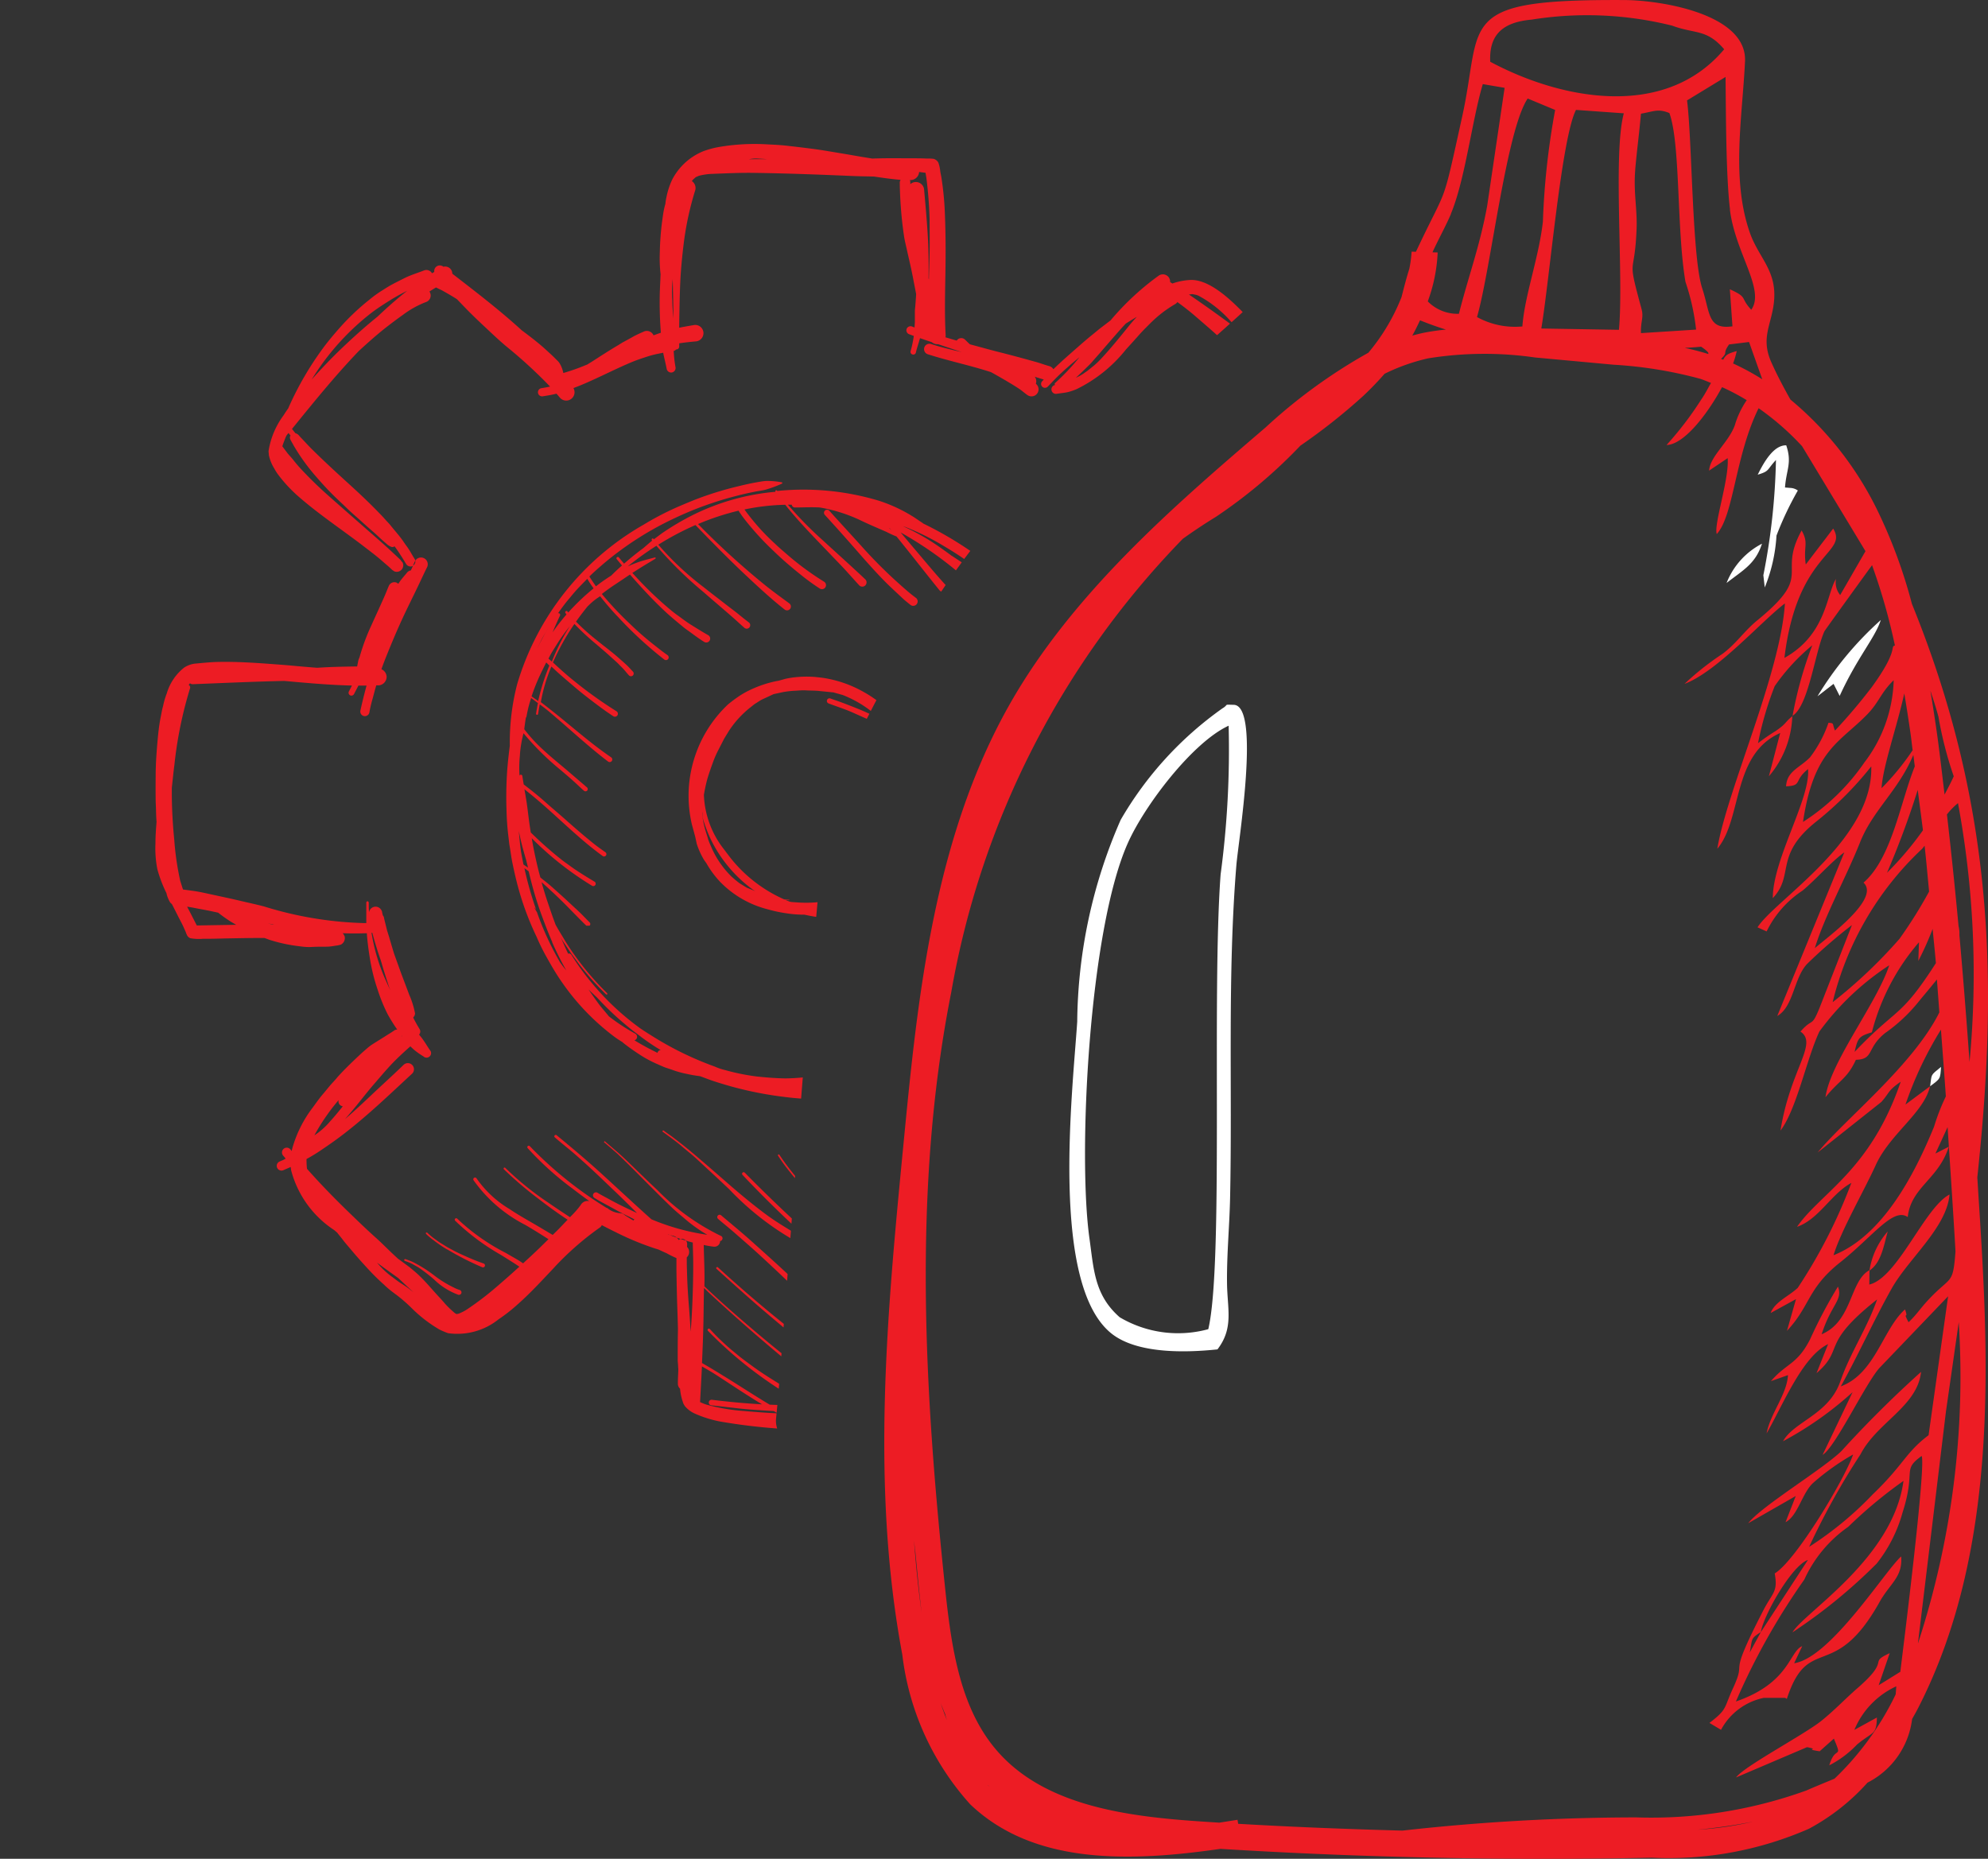
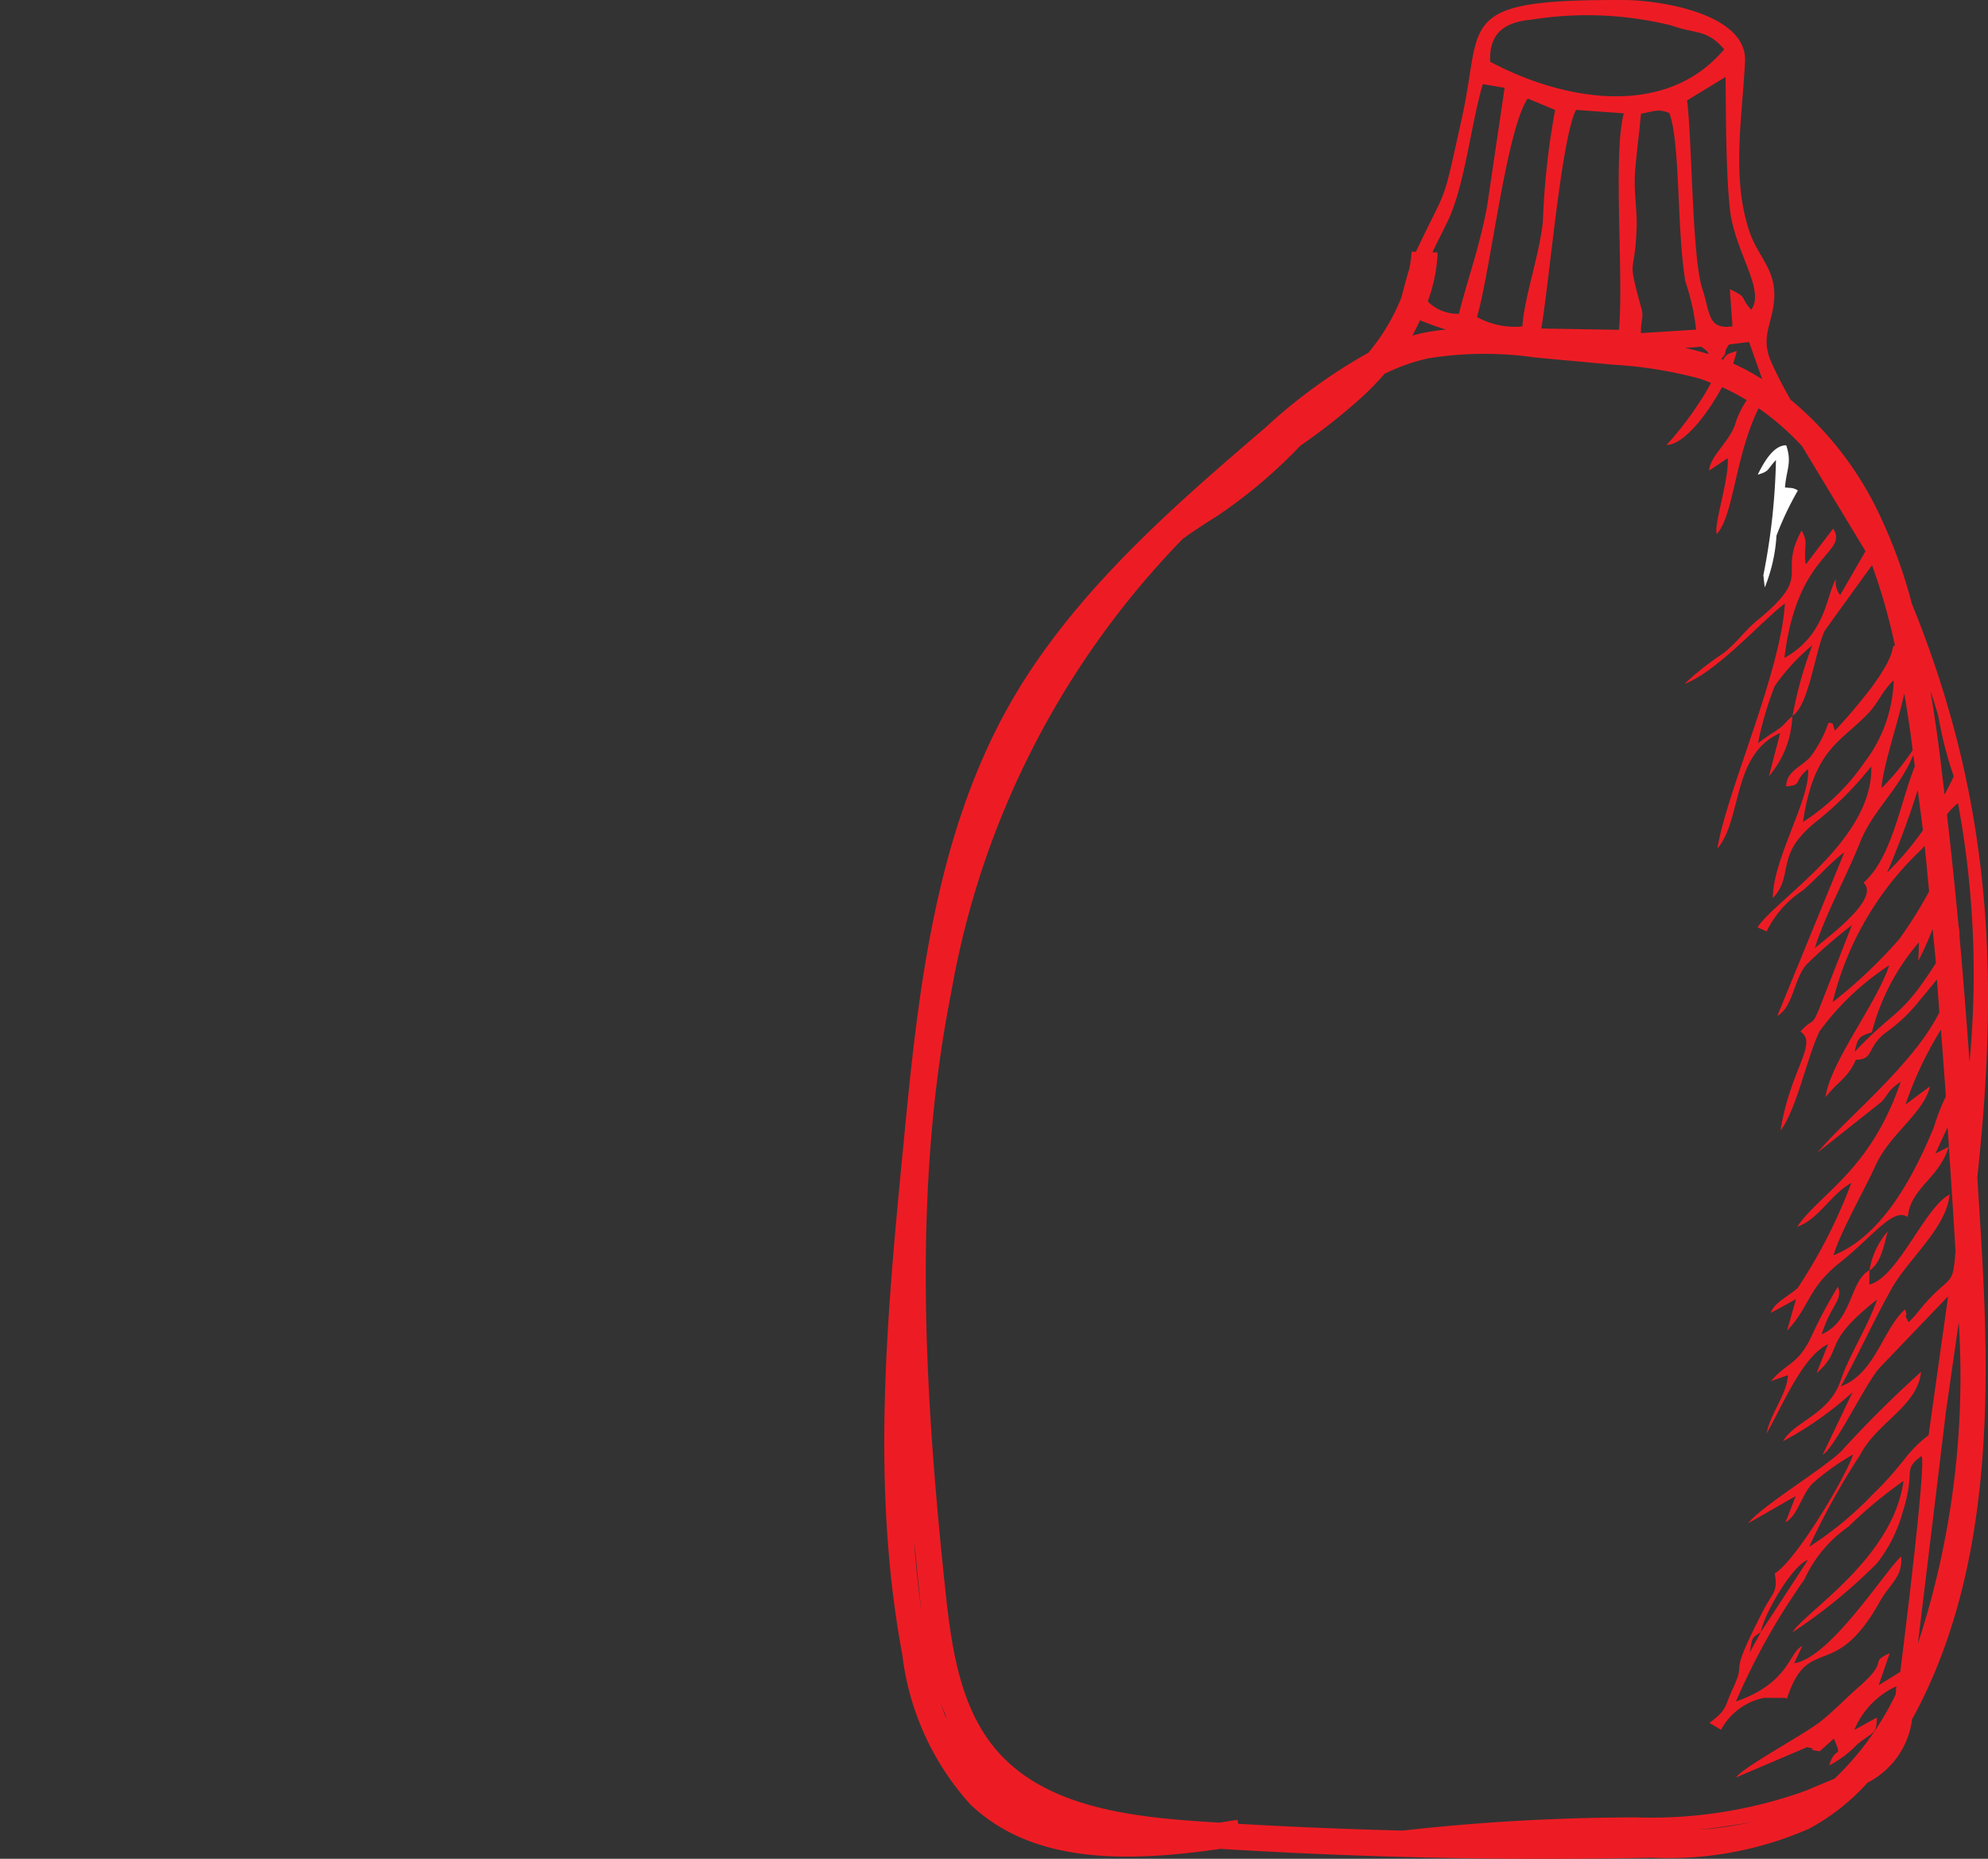
<svg xmlns="http://www.w3.org/2000/svg" width="76.309" height="71.357" viewBox="0 0 76.309 71.357">
  <rect x="0" y="0" width="76.309" height="71.357" fill="#333333" stroke="none" />
  <defs>
    <style>.a{fill:none;stroke:#707070;}.b{clip-path:url(#a);}.c,.e{fill:#ed1c24;}.c{fill-rule:evenodd;}.d{fill:#fff;}</style>
    <clipPath id="a">
      <path class="a" d="M801.167,1144.663a85.013,85.013,0,0,1-8.835,7.379c-3.2,2.039-8.058,10.68-8.544,13.5s-1.748,21.262-1.942,22.913,5.146,3.884-4.369,3.01-16.408,4.466-20.68-8.932-5.728-14.369-4.078-23.884,3.3-18.447,10.485-21.359,8.544-3.3,16.311-2.913,11.068,1.456,15.534,3.786A13.9,13.9,0,0,1,801.167,1144.663Z" transform="translate(710 8)" />
    </clipPath>
  </defs>
  <g transform="translate(-1433.057 -1143)">
    <g class="b" transform="translate(-29 1)">
      <g transform="translate(1467 1146.11)">
        <g transform="translate(1.021 1.415)">
-           <path class="c" d="M28.6-24.26c-.486.021-.97.036-1.46.036a22.267,22.267,0,0,1-4.441-.316,4.45,4.45,0,0,1-.984-.31,1.065,1.065,0,0,1-.361-.272.862.862,0,0,1-.062-.1,2.182,2.182,0,0,1-.131-.577.26.26,0,0,1-.084-.2c0-.177.012-.355.017-.532,0-.038-.006-.075-.007-.113,0-.088-.017-.18-.016-.268,0-.382,0-.766.009-1.164-.006-.243-.013-.5-.022-.759-.019-.506-.028-1.008-.036-1.513,0-.155,0-.311,0-.467a.792.792,0,0,1-.082-.035c-.09-.041-.176-.085-.26-.13L20.646-31l-.058-.025c-.085-.038-.167-.076-.251-.116l-.127-.039a10.858,10.858,0,0,1-1.516-.627c-.18-.087-.358-.179-.537-.271a.241.241,0,0,1-.1.109,11.122,11.122,0,0,0-1.776,1.57c-.45.475-.892.958-1.385,1.389a6.19,6.19,0,0,1-.7.545,2.528,2.528,0,0,1-1.937.534,2.988,2.988,0,0,1-.33-.138,5.26,5.26,0,0,1-1.089-.843,5.977,5.977,0,0,0-.579-.5c-.034-.019-.068-.053-.1-.074A3.492,3.492,0,0,1,9.79-29.8c-.244-.217-.481-.457-.7-.7-.27-.291-.517-.587-.773-.89-.063-.074-.12-.155-.182-.231-.044-.053-.089-.109-.133-.167l-.116-.1A3.936,3.936,0,0,1,6.228-34.2c0-.036-.009-.073-.012-.111-.093.042-.188.081-.281.123a.183.183,0,0,1-.24-.093.183.183,0,0,1,.093-.24c.051-.021.1-.043.151-.065l.083-.047c-.032-.04-.065-.08-.1-.12a.184.184,0,0,1,.025-.258.184.184,0,0,1,.258.025l.049.062c.006-.03.012-.059.019-.09a4.658,4.658,0,0,1,.788-1.579c.121-.164.244-.343.378-.5.094-.108.184-.223.277-.333s.2-.217.291-.33c.283-.316.583-.6.894-.892.086-.079.175-.155.263-.231A1.655,1.655,0,0,1,9.321-39c.185-.121.376-.234.561-.354.1-.064.219-.133.311-.2a.181.181,0,0,1,.112-.032,6.286,6.286,0,0,1-.369-.592,6.326,6.326,0,0,1-.381-.933,7.205,7.205,0,0,1-.285-1.119c-.061-.362-.107-.7-.133-1.055-.314.01-.621.012-.929,0a.212.212,0,0,1,.045.054.667.667,0,0,1,.033.067.283.283,0,0,1-.14.314,1,1,0,0,1-.219.045,2.578,2.578,0,0,1-.259.035c-.155.007-.307,0-.46.006-.107,0-.214.012-.321.009-.136,0-.27-.021-.405-.038A6.013,6.013,0,0,1,5.4-43.032l-.191-.07-.215,0c-.387,0-.773.009-1.154.015-.332.006-.669.019-1,.016a1.836,1.836,0,0,1-.48-.023.245.245,0,0,1-.116-.1.9.9,0,0,1-.053-.125c-.023-.058-.052-.117-.077-.175-.065-.153-.151-.3-.226-.451s-.155-.306-.233-.46a.294.294,0,0,1-.072-.071,1.248,1.248,0,0,1-.127-.3c0-.017-.008-.035-.012-.053a4.98,4.98,0,0,1-.348-.918,4.178,4.178,0,0,1-.072-.987c0-.277.02-.551.042-.825v0c-.012-.143-.017-.3-.02-.44s-.012-.261-.014-.391q-.005-.456,0-.911c0-.5.037-.987.083-1.482.022-.241.055-.51.1-.748.021-.1.04-.208.061-.312.015-.074.039-.148.053-.222a3.02,3.02,0,0,1,.129-.425,1.971,1.971,0,0,1,.666-.991.968.968,0,0,1,.406-.152c.307-.028.611-.061.92-.067.684-.012,1.352.03,2.033.081.272.02.544.04.815.065q.464.044.931.079l.165-.01c.455-.027.915-.034,1.373-.041.012-.072.027-.144.043-.222.01-.052.043-.109.058-.166a7.921,7.921,0,0,1,.435-1.17c.173-.388.355-.773.524-1.162.054-.122.1-.249.155-.371a.231.231,0,0,1,.3-.126l.064.043.08-.118c.083-.111.173-.207.258-.315a.241.241,0,0,1,.126-.077l.017,0c.026-.058.053-.116.08-.175a.2.2,0,0,1-.261-.073c-.127-.214-.255-.416-.4-.621l-.046-.059-.036.022a.152.152,0,0,1-.086,0,.624.624,0,0,1-.213-.144c-.138-.111-.272-.246-.405-.365-.163-.146-.331-.288-.491-.435-.188-.173-.39-.34-.572-.517-.21-.206-.428-.4-.635-.612-.191-.193-.371-.393-.551-.6a7.8,7.8,0,0,1-.83-1.13c-.052-.087-.1-.177-.149-.263a.342.342,0,0,1-.043-.1.147.147,0,0,1,.006-.085l.014-.021-.077-.1-.072.087a1.165,1.165,0,0,0-.058.128c-.025.066-.066.167-.1.27l-.006.029.21.279c.065.077.135.149.2.23a5.339,5.339,0,0,0,.38.439c.319.337.641.647.989.955.484.429.972.856,1.458,1.283.321.281.644.56.956.85l.1.095c.094.085.182.172.273.256l-.029-.014.074.078a.249.249,0,0,1-.317.345l-.083-.057c-.119-.12-.244-.219-.369-.329-.219-.193-.455-.371-.687-.549-.823-.634-1.681-1.2-2.47-1.879a5.547,5.547,0,0,1-.828-.872,1.874,1.874,0,0,1-.168-.261,1.579,1.579,0,0,1-.208-.517c0-.052-.012-.1-.011-.156a3.106,3.106,0,0,1,.581-1.376c.052-.086.11-.171.172-.258a12.173,12.173,0,0,1,1.356-2.339c.178-.24.372-.47.568-.695a9.088,9.088,0,0,1,1.191-1.138,4.6,4.6,0,0,1,.426-.314c.141-.087.276-.178.422-.258.166-.091.332-.172.5-.257.246-.123.51-.2.764-.3a.247.247,0,0,1,.294.115l.022-.014.065-.04a.217.217,0,0,1,.043-.167.216.216,0,0,1,.3-.037l.006.006a.278.278,0,0,1,.307.131.28.28,0,0,1,.036.136c.905.7,1.821,1.4,2.666,2.174l.017.012c.268.2.547.413.8.634.095.083.185.169.278.253s.166.159.248.24a.765.765,0,0,1,.092.1,1.1,1.1,0,0,1,.16.4c.187-.056.371-.114.557-.184.122-.045.242-.094.362-.143.083-.051.165-.1.246-.153.31-.2.62-.4.937-.587.069-.041.137-.088.208-.126.118-.063.236-.127.352-.193.143-.081.3-.149.455-.217a.282.282,0,0,1,.346.156c.094-.034.187-.068.281-.1a14.54,14.54,0,0,1-.026-1.9c.006-.114.009-.23.015-.345a5.474,5.474,0,0,1-.029-.845,10.486,10.486,0,0,1,.087-1.175c.025-.177.046-.359.087-.532.012-.05.025-.1.039-.15a2.368,2.368,0,0,1,.044-.27,2.929,2.929,0,0,1,.213-.651,2.335,2.335,0,0,1,1.2-1.1,3.426,3.426,0,0,1,.6-.162,8.07,8.07,0,0,1,1.87-.1c.238.011.485.023.722.05.384.043.764.088,1.147.14.311.043.623.1.933.15.345.056.689.121,1.035.175l.177.029c.438-.016.873-.014,1.3-.01l.219,0c.186,0,.386,0,.572.01a1.722,1.722,0,0,1,.261.01.3.3,0,0,1,.184.142,1.374,1.374,0,0,1,.076.347c.01.063.025.126.036.188a11.574,11.574,0,0,1,.142,1.478c.031.754.03,1.513.018,2.268-.013.779-.034,1.569.01,2.346a.321.321,0,0,1-.008.082c.144.044.288.086.432.127a.191.191,0,0,1,.028-.035.209.209,0,0,1,.294,0c.061.061.121.12.184.177l.126.034c.343.092.684.188,1.028.274.465.117.931.244,1.392.373.172.048.338.113.511.159a.284.284,0,0,1,.149.116l.017-.017c.307-.3.636-.581.958-.866.151-.133.312-.271.469-.4.136-.107.268-.223.406-.328l.343-.262a10.24,10.24,0,0,1,1.848-1.718.281.281,0,0,1,.39.069.283.283,0,0,1,.049.177l.086.056a2.424,2.424,0,0,1,.695-.137c.685-.024,1.44.668,1.894,1.12.215.214.405.437.607.664a19.132,19.132,0,0,1,1.33,1.723l.007,0c.257.219.53.45.77.688a8.366,8.366,0,0,1,1.205,1.478.318.318,0,0,1,0,.324.288.288,0,0,1-.053.215c-.1.136-.2.277-.3.413-.039.053-.069.113-.111.166-.116.151-.248.3-.374.448l-.046.052a.32.32,0,0,1,.125.082.32.32,0,0,1-.015.451c-.363.325-.709.667-1.088.974-.166.134-.33.273-.5.4s-.345.261-.516.392q-.108.083-.219.163-.114.145-.224.293a.315.315,0,0,1-.328.116l-.02-.009a6.011,6.011,0,0,0-.324.512l-.028.05c.206.166.414.332.625.495a.119.119,0,0,1,.018.166.119.119,0,0,1-.166.018c-.195-.155-.386-.316-.576-.476-.049.109-.09.219-.129.332.059.128.117.263.166.393.034.091.067.183.1.274a.241.241,0,0,1,.119.138c.042.151.1.3.141.454.073.255.135.517.191.782l.026.136-.012-.061q.065.214.131.427c.038.125.074.252.112.378l.05.153.037.107c.008.026.017.052.023.076l0,.017,0,.018.008.036a.275.275,0,0,1-.031.18l.023.089a11.929,11.929,0,0,0,1.453.107c.354.012.706.031,1.059.045.627.024,1.256.024,1.883.045.33.011.665.01.994.029.271.015.546.03.817.041a7.9,7.9,0,0,1,.854.079.563.563,0,0,1,.218.054c.141.081.2.3.241.453.047.169.091.333.128.5.047.215.062.437.089.656.023.187.021.375.036.562.019.245.008.494.009.739,0,.351-.017.7-.033,1.052-.026.579-.067,1.158-.091,1.738-.011.275-.023.557-.019.832q0,.091,0,.177c.019.2.036.393.054.59.021.257.039.521.044.778,0,.09.011.182.008.272a.328.328,0,0,1-.153.256l-.081.033-.038.037c-.056.057-.107.127-.158.19-.115.143-.26.358-.451.4a.783.783,0,0,1-.226-.008c-.1-.011-.21-.019-.315-.023-.172-.007-.343-.012-.515-.015a21.85,21.85,0,0,1-3.528.386c-.607.03-1.218.047-1.826.064-.063,0-.127,0-.191,0h-.009c-.033.091-.066.181-.1.271l.3.156a.1.1,0,0,1,.042.137.1.1,0,0,1-.137.042l-.272-.143c-.206.57-.413,1.14-.643,1.7l.01.007a.13.13,0,0,1,.022.182.132.132,0,0,1-.131.047c-.139.325-.288.645-.45.958-.077.148-.159.3-.246.453q.337.208.678.413c.226.136.458.263.683.4.25.151.506.3.761.441a.114.114,0,0,1,.043.154.114.114,0,0,1-.154.043c-.592-.32-1.185-.684-1.744-1.059.208.194.417.392.625.591a17.979,17.979,0,0,1,2.125,2.386,7.606,7.606,0,0,1,.417.647c.023.041.05.086.076.133.089.062.178.124.268.184a.273.273,0,0,1,.056.38.288.288,0,0,1-.047.049,2.95,2.95,0,0,1,.1.292l.014.061.1-.095c.107-.1.23-.2.331-.305a.332.332,0,0,1,.467.031.332.332,0,0,1-.031.467,5.4,5.4,0,0,0-.57.524c-.239.246-.479.491-.714.742-.151.161-.3.327-.452.486-.172.179-.34.363-.509.545l.018.017a8.647,8.647,0,0,1,.616.683.076.076,0,0,1,0,.106.076.076,0,0,1-.106,0c-.125-.079-.243-.173-.363-.259-.138-.1-.27-.2-.4-.3l-.075.08c-.334.355-.671.7-1.019,1.042q.182.135.367.267a.185.185,0,0,1,.039.259.185.185,0,0,1-.259.039L43-30.487c-.331.31-.673.607-1.03.887a5.256,5.256,0,0,1-2.04,1.067,2.178,2.178,0,0,1-.706.047c-.135-.036-.216-.161-.307-.26-.156-.17-.315-.33-.482-.488-.343-.327-.709-.62-1.067-.929s-.688-.6-1.033-.905c-.273-.239-.544-.5-.8-.762s-.489-.513-.717-.786c-.049.03-.1.056-.137.08s-.079.045-.122.066l.249.2c.53.435,1.046.89,1.569,1.334a.119.119,0,0,1,.013.167.119.119,0,0,1-.167.013q-.945-.8-1.872-1.624l-.133.052-.232.08-.12.058c-.147.071-.294.141-.442.209l.158.107a.121.121,0,0,1,.032.168.121.121,0,0,1-.168.032c-.092-.063-.184-.127-.275-.191a9.059,9.059,0,0,1-1.161.434l.347.283a.127.127,0,0,1,.016.178.127.127,0,0,1-.178.016c-.162-.132-.321-.268-.483-.4-.146.034-.293.063-.441.083a10.151,10.151,0,0,1,.291,1.989l.155.095a.113.113,0,0,1,.036.155.113.113,0,0,1-.155.036l-.023-.014c.018.535.006,1.072-.022,1.607-.007.122-.014.245-.021.367q.249.228.5.455a.094.094,0,0,1,.006.132.094.094,0,0,1-.132.006c-.129-.118-.258-.237-.388-.354-.012.172-.026.344-.042.513-.036.376-.063.753-.1,1.13-.006.055-.011.11-.015.164l.4.293a.178.178,0,0,1,.043.248.178.178,0,0,1-.248.043c-.109-.07-.217-.143-.324-.217h0a1.337,1.337,0,0,1-.644.2l-.076.01h.014a.154.154,0,0,1-.009.019.112.112,0,0,1-.153.038l-.052-.03-.085.01-.05.021h-.127l-.773.059-.37.017c.076.055.152.11.228.164a.094.094,0,0,1,.021.13.094.094,0,0,1-.13.021C28.883-24.058,28.742-24.158,28.6-24.26Zm-.779-.578-.139-.105c-.318.019-.637.032-.955.037l.128.081C27.178-24.827,27.5-24.83,27.823-24.838ZM26.377-24.9h-.1c-.409,0-.814-.011-1.22-.028l.155.084c.431.017.863.023,1.292.023Zm2.569.02c.167-.01.336-.019.5-.032l-.264-.17c-.283.032-.563.07-.847.094-.129.011-.257.021-.385.03l.162.115C28.392-24.853,28.669-24.865,28.946-24.882Zm-4.191-.063c-.157-.008-.313-.017-.47-.028-.263-.017-.53-.035-.792-.063-.378-.041-.755-.086-1.134-.129a.107.107,0,0,1-.094-.118.107.107,0,0,1,.118-.094c.648.081,1.288.14,1.925.175-.575-.345-1.134-.722-1.689-1.083-.2-.131-.41-.252-.618-.372-.022.457-.047.914-.072,1.368a1.9,1.9,0,0,0,.25.1,7.536,7.536,0,0,0,1.473.246c.15.015.3.025.451.037q.4.032.806.05Zm5.094,0h0l.127-.641c-.618-.512-1.205-1.041-1.8-1.581-.308-.28-.6-.576-.908-.861-.445-.416-.878-.845-1.318-1.267-.545-.524-1.093-1.048-1.649-1.561-.35-.323-.711-.636-1.069-.949-.2-.175-.41-.341-.611-.515a.091.091,0,0,1-.012-.127.091.091,0,0,1,.127-.012c.383.324.775.644,1.149.979.459.411.916.821,1.367,1.24.8.744,1.6,1.5,2.406,2.229.4.365.806.737,1.222,1.088.388.329.778.653,1.176.969.135-.594.28-1.185.4-1.782l-.662-.579c-.211-.184-.429-.361-.641-.544-.715-.616-1.441-1.222-2.15-1.846q-.294-.258-.585-.519a.154.154,0,0,1-.008.023.134.134,0,0,1-.176.069,10.9,10.9,0,0,1-3.185-2.325q-.455-.431-.916-.855c-.188-.173-.383-.363-.581-.525-.122-.1-.242-.2-.365-.306-.224-.184-.461-.354-.695-.525l-.007-.04.04-.007c.118.091.243.172.361.261s.221.17.33.255c.327.255.643.533.957.8q.386.334.77.669c.483.423.969.828,1.483,1.213.291.218.6.412.908.6a7.069,7.069,0,0,0,.83.454c-.9-.817-1.775-1.664-2.605-2.546a.061.061,0,0,1,0-.086.061.061,0,0,1,.086,0,58.641,58.641,0,0,0,4.669,4.261q.963.816,1.916,1.643l.263.228c.026-.14.052-.279.075-.419a10.744,10.744,0,0,0,.129-1.182q-.188-.121-.371-.246A26.784,26.784,0,0,1,26.9-32.473a15.413,15.413,0,0,1-1.565-1.7,6.69,6.69,0,0,1-.413-.572.031.031,0,0,1,.008-.043.031.031,0,0,1,.043.008,9.648,9.648,0,0,0,.782,1.017,12.721,12.721,0,0,0,1.416,1.407,26.871,26.871,0,0,0,3.331,2.4c.07.044.14.089.21.135,0-.054,0-.106,0-.159a12.409,12.409,0,0,0-.074-1.24l-.121,0a.238.238,0,0,1-.237-.238.238.238,0,0,1,.238-.237,3.275,3.275,0,0,0,.679-.051c-.337-.255-.681-.5-1.021-.753-.437-.322-.885-.637-1.327-.952A26,26,0,0,1,26.75-35.11a.09.09,0,0,1-.008-.127.09.09,0,0,1,.127-.008c.362.33.752.634,1.143.929.72.543,1.476,1.045,2.217,1.559.425.3.841.591,1.252.9l.042.032.125-.034.125-.041-.008-.026a.315.315,0,0,1,.191-.347c.112-.045.222-.095.336-.135l.094-.032c-.84-.624-1.66-1.277-2.477-1.925-.4-.316-.8-.636-1.205-.944-.193-.147-.4-.293-.585-.448-.3-.252-.6-.5-.92-.733a.042.042,0,0,1-.009-.058.042.042,0,0,1,.058-.009c.178.131.358.257.541.381.162.109.332.214.488.331,1,.752,1.976,1.535,2.972,2.292q.692.526,1.4,1.028l.278-.09c.277-.092.567-.162.842-.259l.023-.008q-.357-.318-.713-.636c-1.279-1.138-2.558-2.276-3.807-3.446l-.155.055c-.309.108-.616.188-.933.268a7.836,7.836,0,0,1-.838.144.131.131,0,0,1-.146-.113.131.131,0,0,1,.113-.146,8.481,8.481,0,0,0,1.1-.214l.159-.045c-.408.054-.813.086-1.221.106-.31.015-.629.014-.939,0-.391-.012-.784-.033-1.172-.083a13.958,13.958,0,0,1-2.209-.437c-.237-.07-.475-.139-.707-.222-.134-.047-.268-.1-.4-.147a4.8,4.8,0,0,1-.492-.084,3.877,3.877,0,0,1-.457-.118c-.112-.041-.237-.083-.351-.12s-.238-.1-.352-.148a4.422,4.422,0,0,1-.662-.358c-.219-.144-.427-.285-.631-.451a.091.091,0,0,1-.027-.027,3.769,3.769,0,0,1-.362-.244,9.019,9.019,0,0,1-2-2.11c-.214-.309-.4-.637-.583-.965a7.741,7.741,0,0,1-.353-.724,11.136,11.136,0,0,1-.632-1.632c-.118-.393-.211-.793-.294-1.195-.045-.214-.07-.433-.108-.648-.021-.119-.031-.243-.046-.363-.043-.345-.067-.692-.075-1.04a14.458,14.458,0,0,1,.033-1.592c.025-.292.057-.58.094-.869a8.868,8.868,0,0,1,.285-2.37,10.47,10.47,0,0,1,4.851-6.113,11.29,11.29,0,0,1,1.295-.676c.294-.125.583-.25.883-.36a12.818,12.818,0,0,1,1.32-.405c.281-.069.56-.137.845-.186.115-.02.225-.041.342-.05a2.937,2.937,0,0,1,.609.05.028.028,0,0,1,.031.024.028.028,0,0,1-.024.031,4.272,4.272,0,0,1-.616.228c-.125.034-.255.047-.382.072-.241.047-.484.1-.721.163a13.049,13.049,0,0,0-2.379.854,12.3,12.3,0,0,0-2.725,1.74c-.189.163-.383.329-.56.506.085.131.166.254.252.376.136-.107.274-.208.414-.3.057-.039.114-.075.171-.111q.2-.2.415-.388l-.2-.242a.052.052,0,0,1,.006-.074.052.052,0,0,1,.074.006q.1.121.2.239.36-.316.744-.6c.109-.094.219-.192.334-.285l-.012-.017a.042.042,0,0,1,.008-.057.042.042,0,0,1,.057.008l.011.016.08-.059c.1-.072.2-.152.3-.219a10.227,10.227,0,0,1,1.139-.665,8.836,8.836,0,0,1,3.152-.881v0a.038.038,0,0,1,.008-.052.038.038,0,0,1,.052.008l.008.012a10.043,10.043,0,0,1,3.9.375,5.854,5.854,0,0,1,1.376.652c.093.061.184.126.277.186a.435.435,0,0,1,.05.038,13.963,13.963,0,0,1,3.569,2.485c.182.131.363.266.529.411l.362.319c.089.079.181.176.266.261l.057.059a.127.127,0,0,1,.04-.034.122.122,0,0,1,.164.05c.147.226.292.454.429.687q.126.154.245.314a11.45,11.45,0,0,1,.995,1.581c.143.279.266.565.391.853.034.08.067.162.1.245l.49.355c.462.336.921.676,1.385,1.01.656.473,1.311.953,1.978,1.408.627.428,1.254.844,1.888,1.26.754.5,1.543.952,2.33,1.393.449.251.9.482,1.361.713.378.19.764.371,1.154.536a.137.137,0,0,1,.07.18.137.137,0,0,1-.18.07c-.336-.134-.684-.3-1.008-.464-.271-.134-.543-.265-.81-.409-.411-.222-.814-.447-1.218-.68-.429-.248-.852-.523-1.267-.792-.647-.42-1.285-.863-1.908-1.317-1.248-.909-2.478-1.844-3.714-2.77q-.253-.189-.508-.374c.009.026.019.052.028.077.079.23.162.46.228.694.08.288.143.574.208.866.037.169.069.347.095.526q.8.569,1.614,1.116c.434.293.877.571,1.321.848.277.173.566.352.851.51.217.121.429.255.649.369.2.1.392.215.59.319.366.193.736.376,1.11.552.183.087.367.169.552.251.139.062.278.128.42.183.226.088.446.194.672.283.424.167.839.322,1.271.465a.147.147,0,0,1,.1.14c.616-.038,1.237-.067,1.844-.057a5,5,0,0,0,1.149-.3,1.4,1.4,0,0,1,.109-.112l.032-.023-.006-.149c-.009-.161-.02-.325-.033-.488a.337.337,0,0,1-.075-.2c-.015-.291-.03-.581-.028-.872-.025-.241-.052-.484-.078-.726a.162.162,0,0,1-.066-.029c-.208-.15-.421-.294-.629-.444-.383-.276-.764-.559-1.138-.848-1.09-.843-2.144-1.724-3.21-2.595q-.618-.5-1.239-1l-.092.019c-.186.041-.377.078-.561.127-.254.067-.5.142-.75.216a.056.056,0,0,1-.07-.037.056.056,0,0,1,.037-.07c.251-.075.5-.148.749-.218a.218.218,0,0,1-.125-.1,2.435,2.435,0,0,1-.165-.5c-.018-.07-.035-.141-.052-.211a1.3,1.3,0,0,1-.126-.032c-.111-.034-.225-.056-.335-.1a.247.247,0,0,1-.165-.307.237.237,0,0,1,.076-.116c-.111-.1-.223-.194-.335-.29l-1.022-.817.028.088c.021.083.038.175.053.26.032.174.084.484.249.586.019.012.042.023.06.034l-.018.032c-.286-.142-.28-.5-.348-.776-.023-.092-.046-.176-.072-.267l0-.014.036.007a.459.459,0,0,1,.046.032c.08.05.161.111.239.164.194.133.392.266.589.4.275.182.549.363.819.549l.092.025c-.019-.087-.038-.176-.054-.266-.025-.127-.05-.255-.074-.382a.079.079,0,0,1-.016-.014c-.67-.722-1.367-1.426-2.1-2.082-.292-.259-.585-.533-.887-.778-.173-.14-.338-.29-.514-.426-.154-.12-.312-.245-.463-.369a.058.058,0,0,1-.01-.08.058.058,0,0,1,.08-.01c.151.13.321.254.478.379.362.29.724.585,1.077.885.537.458,1.068.922,1.588,1.4.21.195.415.395.62.6h0l-.121-.4-.144-.367q-.127-.305-.263-.609c-.175-.389-.347-.779-.52-1.169l-.259.144a.23.23,0,0,1-.315-.08.23.23,0,0,1,.08-.315c.128-.075.245-.159.366-.241a.275.275,0,0,1,.07-.155.2.2,0,0,1,.122-.208h0c-.175-.149-.348-.3-.518-.45-.29-.258-.576-.523-.862-.786-.24-.221-.48-.442-.717-.666-.118-.112-.243-.221-.358-.336a.076.076,0,0,1,0-.107.076.076,0,0,1,.107,0c.5.488,1.045.955,1.575,1.407.281.24.56.492.845.727l.275.228c.05-.033.1-.067.151-.1.2-.138.395-.283.587-.424.114-.12.223-.239.327-.366.257-.312.5-.631.749-.951-.116-.106-.23-.212-.344-.325-.223-.217-.43-.45-.649-.671-.144-.145-.292-.289-.434-.435a.094.094,0,0,1,0-.131.094.094,0,0,1,.131,0c.343.332.669.682,1.013,1.013.133.129.27.26.413.384.333-.433.667-.866,1.026-1.28.1-.115.2-.223.3-.327,0-.008.008-.017.012-.024.016-.032.035-.066.053-.1-.1-.107-.215-.2-.327-.3l0-.042.042,0c.1.093.218.185.318.286.047-.093.087-.19.132-.284a.282.282,0,0,1,.377-.129l.032.019c.045-.036.09-.072.136-.106-.012-.023-.025-.047-.036-.066-.026-.043-.058-.085-.085-.127l-.019-.028a.291.291,0,0,1-.094.094.3.3,0,0,1-.416-.094c-.087-.135-.173-.272-.258-.409a.269.269,0,0,1-.092-.056c-.218-.2-.438-.415-.645-.623-.382-.384-.773-.763-1.159-1.143-.5-.494-1.015-.992-1.542-1.46-.232-.206-.466-.407-.7-.609s-.457-.375-.7-.552a.267.267,0,0,1-.085.078,4.633,4.633,0,0,0-.962.744c-.13.131-.266.261-.389.4-.177.2-.358.4-.54.6a5.512,5.512,0,0,1-1.891,1.52,2.277,2.277,0,0,1-.332.113c-.136.032-.294.045-.433.066a.171.171,0,0,1-.2-.14.171.171,0,0,1,.14-.2h0c-.034-.032-.018-.056,0-.076a8.495,8.495,0,0,0,.933-.988c-.292.238-.579.488-.843.745-.129.125-.246.255-.371.382a.15.15,0,0,1-.211.009.15.15,0,0,1-.009-.211l.063-.067c-.114-.038-.233-.071-.345-.109a.29.29,0,0,1,.042.27.272.272,0,0,1,.052.374.272.272,0,0,1-.378.058c-.1-.069-.193-.154-.294-.223-.186-.127-.379-.239-.572-.354-.171-.1-.347-.2-.527-.3-.8-.261-1.623-.429-2.426-.687a.207.207,0,0,1-.138-.257.207.207,0,0,1,.257-.138c.385.126.779.22,1.176.309-.3-.1-.6-.2-.9-.3H31.05a.325.325,0,0,1-.225-.078q-.227-.075-.453-.155l-.059.2c-.035.115-.074.235-.1.352a.1.1,0,0,1-.128.074.1.1,0,0,1-.074-.128,4.221,4.221,0,0,0,.122-.583l-.177-.065a.161.161,0,0,1-.1-.2.161.161,0,0,1,.2-.1l.107.041c0-.066.008-.132.011-.2,0-.14,0-.281,0-.42,0-.067.012-.141.017-.209.011-.151.024-.3.032-.453-.032-.173-.067-.345-.1-.517-.073-.4-.171-.806-.259-1.2-.036-.167-.08-.336-.105-.5a15.6,15.6,0,0,1-.165-2.057.2.2,0,0,1,.032-.111c-.339-.03-.676-.075-1.011-.127-.289-.008-.579-.01-.867-.023-1.235-.053-2.472-.1-3.708-.118-.544-.01-1.088.017-1.63.037a2.383,2.383,0,0,0-.525.074l-.12.052-.1.089c-.018.02-.035.041-.051.062a.323.323,0,0,1,.133.34,11.747,11.747,0,0,0-.428,1.919c-.045.347-.083.693-.112,1.042-.046.544-.058,1.1-.069,1.645q-.007.343-.01.685c.193-.042.381-.071.577-.106a.317.317,0,0,1,.352.276.317.317,0,0,1-.276.352c-.225.02-.44.043-.653.076,0,.042,0,.084,0,.126a.109.109,0,0,1-.108.108h-.006a.28.28,0,0,1-.1.063l.008.077a4.29,4.29,0,0,0,.065.545.175.175,0,0,1-.14.2.175.175,0,0,1-.2-.14c-.039-.21-.094-.409-.134-.618l-.257.052a3.977,3.977,0,0,0-.431.121c-.18.058-.361.121-.536.194-.608.255-1.193.561-1.8.821-.14.061-.28.115-.421.169a.321.321,0,0,1-.065.4.319.319,0,0,1-.449-.027c-.045-.053-.09-.106-.136-.158-.176.043-.355.075-.528.1a.159.159,0,0,1-.182-.129.159.159,0,0,1,.129-.182c.114-.017.225-.038.334-.063a18.51,18.51,0,0,0-1.653-1.52c-.268-.222-.515-.456-.768-.693s-.485-.455-.72-.693c-.145-.147-.291-.3-.434-.448-.173-.112-.354-.215-.533-.316-.084-.047-.184-.088-.269-.134q-.129.076-.254.157a.279.279,0,0,1,.036.072.266.266,0,0,1-.172.333,3.659,3.659,0,0,0-.873.484c-.248.177-.486.355-.726.545-.338.269-.655.555-.973.846-.915.953-1.752,1.991-2.567,2.994l.135.168c.091.017.132.087.191.149.148.154.288.311.44.462.453.447.922.881,1.394,1.309.408.371.808.745,1.19,1.143.1.1.19.2.285.307.052.055.107.111.153.17.169.213.363.422.512.649.067.1.147.2.208.3s.131.225.2.333a.186.186,0,0,1-.065.258c.065-.145.069-.154.074-.163a.26.26,0,0,1,.345-.125.26.26,0,0,1,.125.345c-.095.191-.185.385-.276.578-.224.476-.464.945-.684,1.424-.21.455-.4.909-.587,1.373-.072.177-.142.36-.207.544a.334.334,0,0,1,.2.284A.332.332,0,0,1,9.6-52.8l-.1,0-.021.072c-.047.162-.087.327-.133.488a4.815,4.815,0,0,0-.111.483.176.176,0,0,1-.209.135.176.176,0,0,1-.135-.209c.071-.325.149-.642.236-.959-.1,0-.209,0-.313,0l-.169.325a.112.112,0,0,1-.149.047.112.112,0,0,1-.047-.149c.04-.074.079-.15.117-.226-.866-.019-1.733-.1-2.6-.177-1.167.025-2.335.08-3.5.125a.181.181,0,0,1-.116-.034.774.774,0,0,0-.052.063.106.106,0,0,1,.054.129,15.5,15.5,0,0,0-.6,2.932c-.039.3-.067.592-.1.889,0,.056,0,.113,0,.169,0,.6.034,1.224.094,1.823a10.791,10.791,0,0,0,.229,1.577l.106.333.394.054c.158.021.329.056.486.09.453.1.9.191,1.357.3.292.069.594.132.883.21a14.132,14.132,0,0,0,3.8.635c.039,0,.078,0,.116,0,0-.037,0-.075,0-.114,0-.228,0-.449,0-.675,0-.046.074-.076.094,0,0,.123,0,.249.012.376a.253.253,0,0,1,.474-.081l.025.053,0,.019.028.123a.438.438,0,0,1,.038.058.617.617,0,0,1,.015.074l.111.448.069.221c.045.151.089.3.133.452l.063.208.264.735c.107.286.217.572.323.858a3.254,3.254,0,0,1,.223.716.277.277,0,0,1-.026.094l-.045.063.017.036q.107.209.23.41a.177.177,0,0,1-.021.208l.071.088c.125.157.226.332.338.5a.174.174,0,0,1,0,.246.174.174,0,0,1-.246,0,2.969,2.969,0,0,1-.361-.255c-.046-.04-.091-.083-.136-.129-.188.166-.371.332-.55.509-.315.31-.592.649-.881.982-.3.348-.579.724-.88,1.072q-.1.119-.2.233c.345-.3.68-.609,1.013-.925.411-.389.834-.769,1.24-1.163a.235.235,0,0,1,.332.012.235.235,0,0,1-.012.332c-.836.773-1.672,1.578-2.574,2.276-.3.235-.606.448-.923.662-.176.12-.362.232-.551.336a.863.863,0,0,0,0,.11,2.639,2.639,0,0,0,.017.266c.5.565,1.028,1.108,1.568,1.632.359.348.722.7,1.094,1.031.206.185.4.384.6.573l.224.209c.153.111.305.224.457.336.1.085.211.173.312.267.232.215.444.462.656.7.125.139.266.284.385.427a3.869,3.869,0,0,0,.332.323.645.645,0,0,0,.069.055l.043.023.078-.014a1.77,1.77,0,0,0,.375-.2,11.778,11.778,0,0,0,1.1-.845c.291-.25.575-.5.858-.76l-.129-.087c-.2-.129-.4-.255-.6-.378a8.664,8.664,0,0,1-1.735-1.3.056.056,0,0,1,0-.079.056.056,0,0,1,.079,0,7.963,7.963,0,0,0,1.861,1.315c.171.1.351.2.518.3l.15.1.315-.29c.225-.208.442-.422.659-.637-.293-.186-.587-.371-.887-.546A5.494,5.494,0,0,1,13.236-33.8a.069.069,0,0,1,.017-.094.069.069,0,0,1,.094.017,4.113,4.113,0,0,0,1.268,1.181c.33.223.676.414,1.019.615.213.125.424.252.638.378l.142-.139c.148-.144.289-.3.431-.445-.39-.255-.782-.541-1.147-.825a14,14,0,0,1-1.3-1.112.039.039,0,0,1,0-.054.039.039,0,0,1,.054,0,11.525,11.525,0,0,0,1.661,1.343c.27.186.545.371.823.551l.036-.037a3.543,3.543,0,0,0,.376-.431A.3.3,0,0,1,17.678-33c-.217-.158-.433-.318-.646-.482a11.738,11.738,0,0,1-1.718-1.55.056.056,0,0,1,0-.079.056.056,0,0,1,.079,0,14.9,14.9,0,0,0,2.946,2.369.045.045,0,0,1,.033.01.832.832,0,0,0,.4.183c.072.014.175.009.231.06a.965.965,0,0,0,.1.07l.265.162a.323.323,0,0,1,.041-.041l-.193-.1c-.209-.1-.421-.21-.625-.324-.236-.133-.483-.255-.714-.4a.116.116,0,0,1-.044-.157.116.116,0,0,1,.157-.044c.144.089.3.166.446.248.316.175.645.332.973.486l.1.045c-.292-.29-.583-.58-.88-.862-.377-.358-.75-.722-1.137-1.07-.188-.169-.379-.341-.572-.5s-.381-.31-.566-.471a.054.054,0,0,1-.007-.076.054.054,0,0,1,.076-.007c.59.484,1.175.977,1.74,1.492.633.577,1.26,1.165,1.9,1.736a8.748,8.748,0,0,0,2.143.594l-.121-.072a5.71,5.71,0,0,1-.72-.525c-.169-.145-.344-.284-.506-.438-.308-.292-.6-.587-.9-.887s-.591-.6-.893-.892c-.1-.1-.206-.2-.311-.3-.173-.151-.344-.3-.519-.446l.029-.036c.265.228.531.446.785.688.413.393.819.8,1.236,1.187a8.654,8.654,0,0,0,2.446,1.765.1.1,0,0,1,.048.138.1.1,0,0,1-.083.058c0,.01,0,.019,0,.029a.218.218,0,0,1-.244.187,3.589,3.589,0,0,1-.382-.066c.007.5.039,1.009.025,1.514l0,.074c.668.636,1.362,1.239,2.068,1.834,1.1.927,2.247,1.808,3.413,2.654l.256-.022c.305-.028.62-.061.931-.1-.166-.11-.332-.223-.489-.339-.825-.606-1.651-1.211-2.439-1.865-.486-.4-.97-.806-1.451-1.216-.618-.527-1.222-1.074-1.826-1.618a.041.041,0,0,1,0-.056.041.041,0,0,1,.056,0,51.143,51.143,0,0,0,4.387,3.593c.545.4,1.1.777,1.659,1.151l.45.3.162-.029a.176.176,0,0,1,.2.15.18.18,0,0,1-.018.1q.191.125.384.248Zm.651-.072.056-.008.1-.018-.132-.1Zm-4.534-.147-.493-.313a15.65,15.65,0,0,1-3.241-2.546.051.051,0,0,1,0-.071.051.051,0,0,1,.071,0,9.038,9.038,0,0,0,.839.808c.1.08.2.166.3.247.161.127.325.246.49.367.5.368,1.039.679,1.563,1.01.263.167.535.327.8.489q.509-.012,1.022-.048c-.589-.455-1.169-.92-1.744-1.389q-.9-.736-1.782-1.506c-.58-.508-1.154-1.021-1.711-1.552-.01.426-.013.854-.021,1.281-.011.532-.032,1.066-.056,1.6.319.18.636.376.947.568.557.345,1.1.7,1.652,1.03Q25.287-25.157,25.966-25.164Zm4.812-.248.087-1.04.021-.323-.031.145c-.083.366-.169.73-.25,1.1l.171.127ZM21.638-29.2c.017-.468.029-.933.028-1.4,0-.27-.013-.54-.018-.811-.087-.021-.173-.045-.26-.072a.2.2,0,0,1,.045.132c0,.036,0,.072-.006.107a.261.261,0,0,1,.083.206.274.274,0,0,1-.091.195c0,.162,0,.323.007.486.009.452.036.913.073,1.363.028.336.048.671.07,1.007C21.6-28.392,21.623-28.8,21.638-29.2Zm18.576-.043.052-.02-.007,0-.01,0-.049.034Zm1.264-.743-.151-.084c-.152.118-.306.233-.463.345-.133.1-.263.195-.395.293a.144.144,0,0,1,0,.08A5.9,5.9,0,0,0,41.477-29.986Zm-1.8.581.039-.031L39.8-29.5q-.387-.209-.755-.443ZM11.72-29.991a6.456,6.456,0,0,0-.582-.452c-.075-.05-.158-.087-.23-.133a1.859,1.859,0,0,0-.311-.129.037.037,0,0,1-.022-.047.037.037,0,0,1,.047-.022c.1.036.2.07.291.115a5.19,5.19,0,0,1,.854.544,4.2,4.2,0,0,0,.7.427,1.336,1.336,0,0,0,.241.1.1.1,0,0,1,.059.122.1.1,0,0,1-.122.059A2.642,2.642,0,0,1,11.72-29.991Zm-1.4-.073c-.269-.195-.544-.389-.79-.575a3.18,3.18,0,0,0,.6.563c.1.074.2.154.3.218.08.05.155.1.233.153s.176.133.261.2Q10.627-29.781,10.325-30.064Zm29.768.358c.269-.2.534-.405.8-.613-.154-.089-.307-.181-.457-.277a41.594,41.594,0,0,1-5.4-4.254c-.7-.628-1.4-1.266-2.094-1.9-.4-.363-.808-.718-1.2-1.085l0-.046.046,0c.374.348.764.689,1.147,1.028.635.565,1.267,1.134,1.91,1.69.916.792,1.846,1.572,2.811,2.3.433.328.872.642,1.317.955.557.391,1.132.739,1.711,1.092.157.1.316.192.477.285.29-.231.579-.464.865-.7l-.065-.053c-.376-.309-.756-.612-1.13-.925q-.816-.685-1.625-1.379c-.69-.588-1.383-1.176-2.068-1.769-.285-.246-.579-.484-.867-.725-.836-.7-1.683-1.37-2.551-2.027-.222-.167-.451-.328-.674-.493a.1.1,0,0,1-.023-.022,10.47,10.47,0,0,1-2.389,1.132c.167.149.339.292.506.442.2.177.392.356.587.534.294.268.584.545.872.82.436.414.874.827,1.307,1.244q.477.46.966.91a.192.192,0,0,1,.052-.118.2.2,0,0,1,.276-.01,25.782,25.782,0,0,0,4.136,3.226.261.261,0,0,1,.078.36l-.012.016c.221.131.448.259.674.377Zm-1.887-.524c-.789-.773-1.589-1.527-2.4-2.276a.044.044,0,0,1-.019-.047,12.739,12.739,0,0,1-1.049-.94c-1-.971-1.985-1.963-3-2.922-.383-.362-.779-.7-1.171-1.055q-.16.052-.321.1-.46.22-.938.4c1.5,1.394,3.087,2.722,4.669,4.026l.061-.024.125-.055.248-.136.008,0a.234.234,0,0,1,.086-.234.234.234,0,0,1,.327.043l.045.064c.014.006.025.015.039.021a.323.323,0,0,1,.183.264,13.021,13.021,0,0,0,1.83,1.749c.327.27.666.526.994.8.136.112.27.225.4.347C38.283-30.154,38.245-30.192,38.206-30.231Zm3.512.055c.272-.219.53-.448.783-.687l-.083-.065-.009-.006c-.107.089-.216.177-.325.264-.162.129-.323.259-.486.387l.043.023a.162.162,0,0,1,.072.088Zm-29.491-.969a5,5,0,0,1-.532-.363,2.5,2.5,0,0,1-.284-.241l0-.046.046,0a2.5,2.5,0,0,0,.337.276,2.348,2.348,0,0,0,.224.153c.063.036.126.078.188.116s.151.082.225.123c.165.092.348.173.521.25.219.1.453.193.678.271a.079.079,0,0,1,.043.1.079.079,0,0,1-.1.043A11.006,11.006,0,0,1,12.228-31.145Zm31.653-1.114,0,0-.141.14c-.334.325-.682.642-1.038.949l.071.054C43.147-31.492,43.521-31.868,43.881-32.259Zm-.377-.306c-.113-.09-.226-.181-.337-.274-.161-.134-.328-.259-.493-.388-.544-.429-1.108-.828-1.667-1.235-.512-.373-1.041-.731-1.562-1.093a44.845,44.845,0,0,1-5.213-3.989l0,0a6.325,6.325,0,0,1-1.114.778c.017-.026.034-.019.051-.008.235.174.473.345.709.519.382.283.755.576,1.133.864.721.55,1.42,1.136,2.124,1.708.866.7,1.717,1.429,2.582,2.134.635.517,1.269,1.036,1.913,1.542.2.158.406.311.607.468l.078.061C42.722-31.824,43.122-32.186,43.5-32.565ZM21.183-31.549c-.164-.054-.329-.115-.49-.178l.015.014c.061.016.122.029.183.041a.319.319,0,0,1,.215.165A.193.193,0,0,1,21.183-31.549Zm.061-.008a.226.226,0,0,0-.061.008c.069.023.137.044.2.065A.2.2,0,0,0,21.244-31.556Zm22.929-1.718a.24.24,0,0,1,.337-.017.242.242,0,0,1,.052.285c.151-.164.3-.328.452-.494-.671-.473-1.325-.969-2-1.438-.317-.22-.645-.428-.965-.643-.859-.577-1.729-1.136-2.6-1.7-1.506-.975-3.014-1.949-4.431-3.05l-.03.023a8.783,8.783,0,0,1-.724.732c.093.083.186.165.279.246.525.462,1.084.907,1.65,1.319.333.242.664.487,1,.722,1.421.987,2.888,1.912,4.328,2.873.689.461,1.37.939,2.03,1.442l.2.153Q43.967-33.041,44.173-33.274Zm1.139-.555.088-.1a.351.351,0,0,1-.067-.154,1.425,1.425,0,0,0-.021-.173c-.028-.1-.05-.207-.087-.307a6.214,6.214,0,0,0-.292-.664c-.16-.094-.315-.2-.467-.31-.209-.144-.419-.287-.627-.432-.866-.6-1.71-1.257-2.545-1.9-.114-.087-.228-.176-.341-.264a.179.179,0,0,1-.228,0,.18.18,0,0,1-.047-.21c-1.253-.97-2.514-1.94-3.8-2.863q-.317-.227-.638-.451a5.086,5.086,0,0,1-.424.561,6.7,6.7,0,0,1-.715.7c.605.462,1.229.893,1.863,1.317.693.465,1.4.9,2.115,1.339.789.486,1.593.956,2.376,1.451q.447.283.9.563c.213.133.42.281.629.421.542.362,1.083.743,1.6,1.137.2.155.4.329.594.493ZM7.735-36.07c.166-.182.325-.376.481-.572a.183.183,0,0,1-.106-.048.186.186,0,0,1-.053-.191,7.929,7.929,0,0,0-.933,1.355A2.825,2.825,0,0,0,7.735-36.07Zm33.5-2.37-.151.167c.311.224.624.448.938.665l.559.389C42.118-37.614,41.668-38.019,41.232-38.44ZM30.22-37.7l.173-.054A12.457,12.457,0,0,0,32.91-39.51a12.209,12.209,0,0,1-1.848,1.119c-.192.095-.386.184-.58.267a5.3,5.3,0,0,1-1,.559c-.109.048-.217.093-.325.133C29.516-37.506,29.868-37.593,30.22-37.7Zm-3.472.244a9.362,9.362,0,0,0,1.044-.153,10.967,10.967,0,0,0,1.251-.322c.2-.067.392-.132.588-.2s.4-.152.587-.239l.144-.092c.247-.155.512-.3.752-.46a.043.043,0,0,1,.061,0,.043.043,0,0,1,0,.061l-.021.03c.118-.067.241-.131.358-.2.326-.2.645-.4.952-.629.111-.082.236-.168.341-.257.23-.2.468-.384.7-.585.2-.175.387-.367.585-.544l.019-.017c-.1-.087-.206-.176-.306-.267a.049.049,0,0,1,0-.068.049.049,0,0,1,.068,0c.1.093.21.184.318.273.288-.258.575-.515.856-.779a.043.043,0,0,1,.046-.012A13.442,13.442,0,0,0,36.769-45.1a12.875,12.875,0,0,0,.257-1.606l-.133-.1a.049.049,0,0,1-.012-.067.049.049,0,0,1,.067-.012l.088.061a13.916,13.916,0,0,0-.017-2.562,13.791,13.791,0,0,0-.385-1.425,13.528,13.528,0,0,0-.827-1.961,9.038,9.038,0,0,1,.442,1.23c.031.112.067.233.091.346.031.139.056.284.091.422a.03.03,0,0,1-.021.037.03.03,0,0,1-.037-.021c-.138-.367-.278-.727-.45-1.081a16.057,16.057,0,0,0-1.349-2.278c-.174-.185-.391-.363-.579-.537-.459-.42-.929-.817-1.4-1.227a7.088,7.088,0,0,1-.914-.909.1.1,0,0,1,.01-.141.1.1,0,0,1,.141.01,6.69,6.69,0,0,0,.92.9c.363.315.747.607,1.109.924-.278-.332-.573-.646-.868-.966-.266-.288-.568-.562-.86-.823a14.226,14.226,0,0,0-2.505-1.784q.374.446.75.889c.322.38.645.768.982,1.135a.156.156,0,0,1-.019.219.156.156,0,0,1-.219-.019c-.555-.687-1.094-1.383-1.651-2.068a4.252,4.252,0,0,1-.389-.178c-.345-.15-.7-.3-1.039-.465a5.992,5.992,0,0,0-1.52-.472c-.318-.018-.636,0-.953,0a.12.12,0,0,1-.122-.107H25.3a14.209,14.209,0,0,0,1.347,1.374c.543.5,1.09.987,1.625,1.493a.165.165,0,0,1,0,.232.165.165,0,0,1-.232,0c-.134-.147-.266-.294-.4-.443-.232-.261-.486-.516-.726-.769-.582-.611-1.187-1.218-1.715-1.883a8.376,8.376,0,0,0-1.566.18,8.6,8.6,0,0,0,1.185,1.326c.163.157.335.3.507.449a10.8,10.8,0,0,0,1.368,1,.156.156,0,0,1,.045.215.156.156,0,0,1-.215.045,8.488,8.488,0,0,1-.767-.561c-.349-.279-.689-.572-1.01-.885a10.85,10.85,0,0,1-1.11-1.215c-.072-.094-.15-.2-.213-.3a.105.105,0,0,1-.014-.028,9.7,9.7,0,0,0-1.557.513,30,30,0,0,0,2.5,2.287c.325.267.669.513,1.007.763a.149.149,0,0,1,.025.208.149.149,0,0,1-.208.025c-.543-.428-1.061-.912-1.565-1.386-.634-.6-1.251-1.227-1.855-1.855l-.012,0a11.172,11.172,0,0,0-1.418.751,11.379,11.379,0,0,0,1.737,1.628c.3.238.6.466.9.7.129.1.265.2.391.3.147.12.3.245.453.359a.135.135,0,0,1,.015.19.135.135,0,0,1-.19.015c-.14-.122-.277-.25-.417-.374-.384-.338-.775-.668-1.161-1.005a14.735,14.735,0,0,1-1.8-1.771,11.423,11.423,0,0,0-1.1.79c.112-.05.228-.1.352-.143.225-.084.46-.138.69-.2l.034.014-.014.034c-.19.116-.38.228-.57.346-.107.067-.211.135-.316.2a14.305,14.305,0,0,0,1.222,1.211c.159.138.327.284.5.407s.341.256.518.366c.226.14.445.278.676.409a.151.151,0,0,1,.049.207.151.151,0,0,1-.207.049c-.235-.142-.449-.314-.673-.471-.063-.044-.125-.095-.184-.144-.242-.2-.466-.385-.693-.6-.463-.436-.887-.9-1.3-1.372-.178.12-.355.241-.534.358s-.369.252-.545.389a12.845,12.845,0,0,0,1.082,1.15,11.389,11.389,0,0,0,.916.8c.172.136.345.275.526.4a.106.106,0,0,1,.021.147.106.106,0,0,1-.147.021,15.021,15.021,0,0,1-1.782-1.642c-.241-.249-.466-.517-.682-.787a2.263,2.263,0,0,0-.413.322l-.065.061q-.235.288-.448.59a8.48,8.48,0,0,0,.8.715c.259.214.538.416.79.636.107.093.212.186.317.281s.192.195.281.29a.106.106,0,0,1-.009.148.106.106,0,0,1-.148-.009c-.064-.068-.126-.147-.188-.218s-.135-.137-.2-.206c-.083-.088-.183-.169-.272-.252-.193-.178-.395-.348-.594-.519a10.094,10.094,0,0,1-.839-.778,9.1,9.1,0,0,0-.824,1.478c.261.241.52.477.8.7a16.154,16.154,0,0,0,1.643,1.176.114.114,0,0,1,.032.157.114.114,0,0,1-.157.032c-.222-.144-.444-.305-.656-.465-.272-.206-.542-.411-.8-.632-.305-.261-.612-.516-.9-.792l-.021-.019a6.346,6.346,0,0,0-.405,1.366c.252.192.5.389.744.587.649.526,1.265,1.063,1.958,1.535a.1.1,0,0,1,.021.14.1.1,0,0,1-.14.021c-.788-.6-1.5-1.274-2.257-1.91-.12-.1-.242-.194-.367-.286-.024.122-.046.245-.064.368a.04.04,0,0,1-.045.033.04.04,0,0,1-.033-.045c.02-.136.044-.272.072-.407l-.261-.193q-.055.17-.1.338c-.034.141-.065.283-.087.429,0-.12-.024,0-.078.43a5.811,5.811,0,0,0,.711.776c.337.317.7.6,1.046.9.217.187.435.371.652.559a.088.088,0,0,1,.007.122.088.088,0,0,1-.122.007c-.107-.094-.212-.193-.316-.291-.179-.167-.376-.33-.561-.491a10.262,10.262,0,0,1-1.445-1.427,4.555,4.555,0,0,0-.139.828l0,.028A4.584,4.584,0,0,0,15-49.32a.048.048,0,0,1,.049-.051.058.058,0,0,1,.059.056q.024.16.052.318c.272.211.548.426.8.652s.526.452.784.682c.363.322.722.634,1.1.937.144.116.3.224.453.333a.09.09,0,0,1,.019.125.09.09,0,0,1-.125.019c-.841-.611-1.568-1.34-2.348-2.02-.215-.186-.433-.366-.656-.543.033.188.067.376.094.565.035.241.059.483.094.723.017.125.036.248.056.371.252.248.512.488.785.72.17.144.356.3.537.431.13.091.257.188.389.277.243.162.486.312.737.461a.093.093,0,0,1,.03.127.093.093,0,0,1-.127.03,12.2,12.2,0,0,1-2.315-1.826c.039.228.083.457.132.684.058.275.124.55.2.824.055.045.11.089.166.133.2.154.393.334.579.5.226.2.446.413.671.618.164.149.316.317.475.472a.091.091,0,0,1,0,.127h-.127c-.317-.306-.618-.629-.932-.938-.192-.189-.389-.373-.587-.555-.064-.058-.13-.118-.2-.177.078.282.164.561.257.835s.182.534.283.8c.058.106.118.21.181.312.13.213.253.428.395.633a10.7,10.7,0,0,0,1.407,1.688v.043h-.043a10.731,10.731,0,0,1-1.085-1.226c-.1-.137-.21-.279-.307-.421-.065-.1-.127-.195-.193-.289a1.913,1.913,0,0,1-.151-.246.144.144,0,0,0,.012.032c.062.136.119.275.183.411.027.058.054.116.083.173a.109.109,0,0,1,.123.043,9.72,9.72,0,0,0,.845,1.154,9.992,9.992,0,0,0,1.819,1.683q.221.148.447.287a12.342,12.342,0,0,0,2.388,1.165,2.247,2.247,0,0,0,.4.136,8.44,8.44,0,0,0,1.209.246c.376.04.726.068,1.1.074a7.655,7.655,0,0,0,2.232-.356c.224-.064.451-.123.675-.187.149-.043.294-.1.442-.144l.038.012-.012.038a4.923,4.923,0,0,1-1.024.623,3.842,3.842,0,0,1-.674.208q-.208.05-.422.088C26.554-37.438,26.65-37.446,26.747-37.456Zm15.619-.552a8.167,8.167,0,0,1-.654-.908l-.045-.071c-.045.065-.089.13-.136.191l-.051.065c.2.2.416.389.625.568.164.142.327.282.486.416C42.519-37.83,42.442-37.918,42.367-38.007Zm-1.394-.706a.194.194,0,0,1,.04-.21.2.2,0,0,1,.149-.057c.017-.025.035-.05.054-.074.079-.1.155-.219.226-.334a.258.258,0,0,1,.1-.349.31.31,0,0,1,.034-.016l-.178-.12-.112.151a.169.169,0,0,1-.235.036.169.169,0,0,1-.036-.235l.1-.144q-.383-.262-.765-.526c-.793-.55-1.577-1.113-2.373-1.659q-.479-.328-.958-.649l-.145.219a.068.068,0,0,1-.091.029s-.008,0,0-.011a6.158,6.158,0,0,1-.506.945c1.031.723,2.06,1.447,3.078,2.191.446.327.9.647,1.345.973l.09.066C40.853-38.56,40.917-38.639,40.973-38.714Zm-8.615.081a9.477,9.477,0,0,0,.889-.58c.071-.054.144-.106.215-.16.156-.12.318-.252.475-.391-.046-.043-.092-.086-.138-.13a15.322,15.322,0,0,1-1.628,1.369C32.236-38.56,32.3-38.6,32.358-38.633Zm-12.044-.106a.111.111,0,0,1,.109-.057,7.969,7.969,0,0,1-.746-.5c-.077-.059-.155-.12-.234-.177-.13-.095-.254-.2-.379-.305a10.841,10.841,0,0,1-.978-.92c-.039-.039-.076-.08-.114-.12q-.163-.151-.323-.307c.122.182.248.36.378.537s.272.329.4.492a7.731,7.731,0,0,0,1.015.667.138.138,0,0,1,.052.188.14.14,0,0,1-.085.066c.169.105.341.2.506.29l.081.043a.066.066,0,0,1,.023.006l.033.022.243.122A.11.11,0,0,1,20.314-38.739Zm-9.828-.6-.01-.012a.207.207,0,0,1-.013.033ZM42-40.356a.267.267,0,0,1-.049-.019.291.291,0,0,1-.095-.072l-.018-.03-.142.2-.207.283.239.15C41.822-40.011,41.913-40.183,42-40.356Zm-7.51.054c.078-.087.156-.174.233-.261l-.154-.122c-.183.2-.371.4-.561.59l-.148.146c.045.044.092.089.14.133A6.41,6.41,0,0,0,34.488-40.3Zm7.42-.907.2-.335-.329-.256c-.495-.384-1.017-.741-1.53-1.1-.8-.559-1.621-1.071-2.442-1.59-.058.178-.122.354-.194.53a6.045,6.045,0,0,1-.573,1.03l.965.639c1.037.691,2.066,1.4,3.115,2.068l.074.048C41.441-40.515,41.682-40.857,41.909-41.209Zm-7.089.532c.157-.183.308-.387.449-.583s.283-.387.426-.576c.033-.044.066-.089.1-.135l-.078-.054c-.051.087-.1.175-.152.263-.165.288-.37.565-.561.836a.052.052,0,0,1-.072.013.052.052,0,0,1-.013-.072c.089-.127.187-.255.273-.385.074-.112.147-.226.214-.336-.239.321-.5.64-.77.945l.153.121Zm-24.88-.7c-.057-.171-.111-.343-.164-.515l-.1-.341-.069-.2q-.064-.19-.122-.382-.068-.225-.129-.452l-.01-.034-.029,0a7.223,7.223,0,0,0,.518,1.761c.067.147.132.3.208.449C10-41.187,9.971-41.282,9.94-41.377Zm32.3-.369.064-.105.095-.228c.157-.392.3-.795.443-1.189.006-.016.011-.032.017-.047-1.276-.67-2.554-1.34-3.8-2.066-.3-.173-.589-.352-.88-.533q-.091.49-.23.981c-.03.1-.06.206-.091.306.816.511,1.644,1.007,2.443,1.544.316.213.636.42.95.637.131.091.268.18.4.274.073.054.152.112.228.162s.158.113.233.168Zm-25.986-1.2c-.142-.323-.268-.652-.39-.983a13.42,13.42,0,0,1-.428-1.379c-.03-.118-.059-.236-.088-.354l-.08-.061-.083-.058a13.4,13.4,0,0,0,.459,1.613c-.118-.209-.067-.056.023.074a11.068,11.068,0,0,0,.858,1.875l0,.006a3.631,3.631,0,0,0,.268.356C16.593-42.211,16.413-42.57,16.249-42.944Zm19.788.617a.067.067,0,0,1,.089-.028l.017.014q.174-.3.323-.613c.037-.08.074-.16.109-.241l-.136-.09q-.124.222-.255.438c-.052.085-.106.17-.158.25l-.035.072c-.076.151-.157.3-.239.442l.083.058C35.9-42.126,35.969-42.228,36.037-42.327Zm.931-2c-.021.047-.043.093-.064.138-.14.293-.289.583-.448.868l.133.088A8.39,8.39,0,0,0,36.967-44.324Zm5.967.788a.2.2,0,0,1-.027-.1.2.2,0,0,1,.02-.094H42.9a.221.221,0,0,1-.22-.222.221.221,0,0,1,.221-.22c.087,0,.172,0,.257,0,.041-.115.085-.232.136-.343.028-.063.047-.119.079-.178l-.285-.112c-.4-.157-.807-.338-1.2-.521-.67-.313-1.349-.645-1.989-1.015-.215-.125-.427-.25-.64-.377-.238-.142-.455-.3-.683-.453-.082-.055-.162-.111-.243-.168a10.527,10.527,0,0,1-.135,1.26l.4.248c.277.173.57.337.856.5.854.477,1.727.917,2.594,1.369l.874.457ZM2.611-43.583l1.512-.025L3.93-43.72q-.259-.164-.5-.354l-.217-.047c-.233-.052-.464-.088-.7-.136-.083-.017-.182-.034-.274-.046.035.066.07.131.106.2Zm2.9-.035h.065l-.228-.041.108.028Zm20.836-.3c-.14-.023-.277-.049-.412-.079h-.052a4.271,4.271,0,0,1-.607-.048,5.338,5.338,0,0,1-.74-.155A3.874,3.874,0,0,1,22.7-45.256a3.76,3.76,0,0,1-.528-.715L22.152-46l-.071-.1a2.982,2.982,0,0,1-.279-.615L21.74-47l-.125-.459A4.826,4.826,0,0,1,23-52.067a5.466,5.466,0,0,1,.474-.35A3.23,3.23,0,0,1,23.8-52.6a4.4,4.4,0,0,1,1.077-.367l.058-.009.275-.076a3.3,3.3,0,0,1,.462-.068,3.9,3.9,0,0,1,.694,0c.1.012.207.02.307.036a4.521,4.521,0,0,1,1.555.549,4.519,4.519,0,0,1,.66.45,4.671,4.671,0,0,1,.733.75c.021.03.048.056.07.085a5.225,5.225,0,0,1,.3.457,4.855,4.855,0,0,1,1.543,1.826,3.033,3.033,0,0,1,.221.608,1.961,1.961,0,0,1,0,.6c-.039-.1-.091-.2-.134-.294-.027-.06-.049-.122-.076-.182-.065-.143-.1-.308-.165-.457a4.193,4.193,0,0,0-.395-.739,4.718,4.718,0,0,0-.745-.853l.028.06.051.116c.03.1.076.207.111.308a4.746,4.746,0,0,1,.175.661,4.214,4.214,0,0,1-.2,2.417,5.675,5.675,0,0,1-.259.523,3.9,3.9,0,0,1-.576.757,4.663,4.663,0,0,1-2.3,1.295.12.12,0,0,1,.061.1.12.12,0,0,1-.114.125c-.067.017-.142.034-.21.044A2.7,2.7,0,0,1,26.352-43.919Zm17.715-.325c.159,0,.318-.011.477-.019q-.187-.064-.374-.131c-.09-.032-.18-.065-.269-.1-.024.09-.049.18-.074.267C43.906-44.233,43.985-44.241,44.066-44.244Zm2.806-.186c-.268-.094-.537-.2-.8-.3a21.979,21.979,0,0,1-2.913-1.425c-1.141-.647-2.24-1.371-3.32-2.115q-.8-.552-1.593-1.128c.014.1.026.209.037.31a11.75,11.75,0,0,1,.058,1.632l.153.1c.225.144.458.275.687.411.542.323,1.072.636,1.639.917a28.936,28.936,0,0,0,2.754,1.189.3.3,0,0,1,.27.1q.644.234,1.294.443C45.719-44.34,46.3-44.392,46.872-44.429Zm-19.134-.363a4.3,4.3,0,0,0,.816-.42c.061-.042.131-.082.187-.129s.13-.1.195-.151c.05-.039.1-.091.149-.135a3.846,3.846,0,0,0,.541-.625,1.823,1.823,0,0,0,.124-.192c.038-.072.085-.142.12-.214a3.357,3.357,0,0,0,.3-.9,3.892,3.892,0,0,0,.056-.426c0-.165.006-.319,0-.485,0-.1-.021-.2-.029-.3a3.269,3.269,0,0,0-.119-.6l-.188-.579-.249-.529c-.076-.142-.169-.273-.257-.408-.024-.037-.05-.074-.076-.109a7.79,7.79,0,0,0-.867-.473c-.224-.1-.448-.2-.673-.3-.294-.129-.6-.224-.9-.339a.1.1,0,0,1-.062-.129.1.1,0,0,1,.129-.062c.132.05.268.092.4.141.2.074.393.149.589.228a8.427,8.427,0,0,1,.884.408l.058.032-.012-.012a4.346,4.346,0,0,0-1.446-.93l-.359-.1-.523-.052c-.172-.021-.347-.014-.518-.025s-.337.012-.5.017a3.7,3.7,0,0,0-.4.05l-.355.078-.452.21c-.074.039-.148.093-.221.136s-.134.1-.2.15a3.785,3.785,0,0,0-.836.908l-.184.3-.239.466a4.122,4.122,0,0,0-.173.391c-.087.241-.17.465-.241.713a6.047,6.047,0,0,0-.127.594,3.588,3.588,0,0,0,.764,2.079c.136.18.268.36.416.53a5.431,5.431,0,0,0,1.9,1.4c.065.007.131.012.2.015v.018l-.146-.01c.054.023.108.045.162.066l.052.01c.078.01.164.012.244.019A4.653,4.653,0,0,0,27.739-44.792Zm9.713.085s0-.006,0-.01l0,0-.006.034Zm.217-.791c.05-.213.1-.431.138-.649-.061-.041-.121-.084-.18-.127a10.453,10.453,0,0,1-.148,1.409l.02.012C37.562-45.065,37.617-45.285,37.668-45.5Zm-13.794.476a5.205,5.205,0,0,1-1.54-1.889,5.585,5.585,0,0,1-.255-.651.918.918,0,0,1-.052-.391.4.4,0,0,0-.01.1v.017l.023.175a3.724,3.724,0,0,0,.1.431c.032.111.072.22.1.33a2.708,2.708,0,0,0,.1.252,3.551,3.551,0,0,0,.8,1.188,4.07,4.07,0,0,0,.316.262l.268.163.3.123a.04.04,0,0,0,.019.006A.947.947,0,0,1,23.875-45.022ZM49.6-45.335c-.207-.107-.406-.229-.609-.342a13.957,13.957,0,0,1-1.207-.767c-.244-.172-.493-.336-.734-.514-.762-.563-1.511-1.134-2.243-1.736-.984-.807-1.956-1.627-2.93-2.446-.5-.419-1-.826-1.508-1.238s-1.022-.8-1.537-1.188c-.259-.2-.532-.379-.794-.572a.034.034,0,0,1-.008-.045.034.034,0,0,1,.045-.008c.255.191.521.368.777.558.483.358.966.718,1.438,1.09,1.038.819,2.06,1.654,3.09,2.483.65.523,1.3,1.05,1.972,1.551.3.225.6.455.9.672.33.234.661.463.992.694.907.633,1.884,1.176,2.841,1.729a.139.139,0,0,1,.058.187.139.139,0,0,1-.187.058C49.839-45.221,49.717-45.274,49.6-45.335Zm-34.342-.743c-.034-.116-.068-.233-.1-.35-.074-.254-.134-.517-.186-.781.021.257.046.512.079.764q.046.263.1.523c.059.041.119.08.175.12l0,0C15.3-45.9,15.279-45.99,15.258-46.078Zm22.577-.246c.047-.326.1-.667.114-1,0-.1.007-.2.012-.294l-.169-.124a7.3,7.3,0,0,1-.148,1.315l.188.115A.127.127,0,0,1,37.835-46.324Zm-.544-.612c0-.1,0-.192-.006-.289q-.024.272-.057.539l.008,0C37.254-46.766,37.273-46.851,37.291-46.936Zm.678-.792c.01-.125,0-.259,0-.385,0-.305-.011-.612-.041-.916-.01-.1-.017-.2-.027-.305s-.028-.186-.04-.277c0-.026-.008-.052-.012-.079l-.38-.28c0,.01.006.021.009.03l.076.263a6.34,6.34,0,0,1,.2,1.088,7.05,7.05,0,0,1,.036.755l.174.121A.133.133,0,0,1,37.969-47.729Zm12.176-1.309c-.014-.244-.034-.486-.036-.731-.075-.064-.149-.13-.226-.19-.3-.235-.606-.452-.917-.676-.234-.169-.488-.329-.73-.486-.358-.231-.724-.466-1.09-.682-.186-.11-.382-.224-.563-.341a.07.07,0,0,1-.023-.1.07.07,0,0,1,.1-.023c.177.118.373.226.557.336q.429.257.858.519c.5.3.995.62,1.473.95.2.136.387.279.571.429,0,0,0,0,0,0a.323.323,0,0,1,.239-.315q-.04-.209-.087-.417c-.053-.235-.107-.488-.177-.717-.054-.175-.117-.356-.166-.531a.322.322,0,0,1,.221-.4.32.32,0,0,1,.173,0l.006.021-.037-.132-.557-.06c-.474-.045-.958-.044-1.434-.069-.363-.019-.728-.015-1.09-.03-.612.025-1.223.079-1.829.151-.321.039-.644.086-.963.143,1.063.863,2.124,1.731,3.2,2.573.861.673,1.733,1.359,2.635,1.979C50.209-48.232,50.168-48.633,50.145-49.038ZM37.5-48.891c0-.2-.006-.407-.021-.607-.014-.17-.038-.338-.058-.508l-.174-.129c.025.223.045.45.06.679.041.173.079.349.116.528.028.136.05.272.07.41C37.5-48.643,37.5-48.767,37.5-48.891Zm-.181-2.9c-.022-.061-.045-.121-.068-.181l-.381-.277c.106.284.184.573.281.859a.03.03,0,0,1-.017.038.03.03,0,0,1-.038-.017c-.021-.043-.04-.087-.059-.131.076.393.138.787.188,1.179,0,.032.008.064.011.1q.3.221.6.438A10.944,10.944,0,0,0,37.322-51.789Zm-1.186-1.37a12.712,12.712,0,0,0-.8-1.214,14.569,14.569,0,0,0-1.406-1.691c-.327-.328-.66-.64-1.011-.934-.1-.053-.194-.105-.288-.162a.113.113,0,0,1-.056-.117c-.128-.1-.258-.2-.391-.292-.319-.228-.645-.43-.982-.629a9.78,9.78,0,0,0-1.3-.645,1.64,1.64,0,0,0-.177-.062,8.533,8.533,0,0,1,1.464.843c.135.095.27.191.4.29a.093.093,0,0,1,.021.01c.18.12.36.235.538.357.082.056.16.12.242.177.147.1.288.225.428.337a11.208,11.208,0,0,1,1.112,1.042,13.49,13.49,0,0,1,2.312,3.38c.14.294.267.583.389.88A13.647,13.647,0,0,0,36.136-53.159Zm.56,0c-.031-.06-.069-.117-.1-.176s-.061-.11-.094-.165a10.052,10.052,0,0,1,.33,1.139l.374.273C37.055-52.459,36.878-52.814,36.7-53.164Zm-20.551-.4-.118-.118c-.084.166-.166.33-.245.5a7.6,7.6,0,0,0-.318.8c.084.061.17.119.254.18A8.274,8.274,0,0,1,16.146-53.565Zm27.735,1.151-.284-.232c.006.036.013.071.021.1a.22.22,0,0,1-.058.21Zm1.511-.317.088-.015c-.159-.008-.319-.012-.477-.028-.4-.04-.8-.086-1.2-.151l-.078-.012.2.163.333.27C44.638-52.589,45.019-52.664,45.392-52.732ZM16.955-55.109l0,.007a7.23,7.23,0,0,0-.5.689c-.1.166-.212.327-.3.5l-.045.087.115.1.015.014A7.782,7.782,0,0,1,16.955-55.109Zm-1.329,1-.024.052Zm.143-.287c.1-.191.2-.391.316-.575a.442.442,0,0,0-.031.048c-.078.133-.164.27-.232.409-.047.1-.095.193-.141.288h0ZM16.8-55.52c-.013-.019-.026-.039-.038-.058a.05.05,0,0,1,.012-.069.05.05,0,0,1,.069.012c.008.013.017.026.025.039.054-.061.109-.121.166-.18a8.553,8.553,0,0,1,.808-.748,4.022,4.022,0,0,1-.242-.367c-.209.213-.423.426-.61.658-.09.111-.188.221-.274.336s-.163.221-.241.332a.068.068,0,0,1,.05,0,.066.066,0,0,1,.027.089c-.1.211-.195.424-.283.638A8.005,8.005,0,0,1,16.8-55.52Zm18.643.583c0-.008-.007-.015-.01-.023-.065-.069-.131-.138-.192-.208a.409.409,0,0,0-.061-.058.391.391,0,0,1,.068.1,1.98,1.98,0,0,1,.224.263ZM29.716-56.13c-.2-.188-.4-.372-.6-.566-.564-.559-1.072-1.169-1.6-1.762-.264-.3-.531-.592-.8-.888a.118.118,0,0,1,.008-.166.118.118,0,0,1,.166.008c.409.457.828.907,1.238,1.363A18.345,18.345,0,0,0,29.568-56.7c.209.186.424.38.651.544a.172.172,0,0,1,.024.241.172.172,0,0,1-.241.024C29.908-55.969,29.805-56.046,29.716-56.13ZM42.2-57.655l-.044-.037-.085.054-.009.006c.025.041.049.083.073.125C42.157-57.554,42.178-57.6,42.2-57.655ZM29.21-58.83l-.032-.019.092.093ZM41.3-60.594c-.308-.277-.623-.547-.931-.823a.1.1,0,0,1-.01-.136.1.1,0,0,1,.136-.01c.307.275.626.543.942.808s.613.5.94.741c.121.087.249.176.375.257.11.071.228.134.34.2a.151.151,0,0,1,.047.208.151.151,0,0,1-.208.047A12.472,12.472,0,0,1,41.3-60.594ZM36.69-64.8c.039-.03.083-.054.121-.085.075-.059.147-.119.222-.178a3.575,3.575,0,0,0,.351-.342c.343-.373.662-.767.98-1.161.1-.127.213-.255.329-.381l-.024.014q-.2.119-.4.246c-.243.257-.477.536-.709.8-.153.175-.3.352-.457.525-.074.083-.147.174-.226.252-.168.166-.343.336-.522.5A1.688,1.688,0,0,0,36.69-64.8ZM8.208-65.772c.435-.413.878-.811,1.343-1.185.067-.064.133-.127.2-.188.294-.271.608-.546.933-.8a7.14,7.14,0,0,0-.676.376c-.25.156-.49.312-.724.492a9.57,9.57,0,0,0-2.263,2.537C7.4-64.966,7.791-65.376,8.208-65.772Zm34.339-.736c-.087-.09-.168-.188-.256-.277a4.425,4.425,0,0,0-1.229-.972.6.6,0,0,0-.13-.042l-.107-.021-.131.015q.979.669,1.93,1.383C42.6-66.452,42.573-66.48,42.547-66.508ZM20.888-67.959c0-.144-.007-.288-.009-.433a4.666,4.666,0,0,0-.016.814c0,.2.018.445.047.69C20.9-67.25,20.9-67.6,20.888-67.959Zm9.852-1.485c.008-.415,0-.828,0-1.243a16.025,16.025,0,0,0-.127-1.613l-.03-.177-.246-.031a.331.331,0,0,1-.35.31h-.006a.192.192,0,0,1,.018.077c0,.028,0,.055,0,.082a.316.316,0,0,1,.173-.081.317.317,0,0,1,.355.272c.059.651.117,1.3.152,1.953.025.488.025.975.022,1.463,0,.016.007.031.011.046C30.722-68.74,30.733-69.092,30.74-69.445ZM24.5-73c-.105-.008-.21-.015-.312-.02a1.176,1.176,0,0,0-.38.025C24.035-73,24.266-73,24.5-73Z" transform="translate(-1.021 73.585)" />
-         </g>
+           </g>
      </g>
    </g>
    <g transform="translate(1679.581 1955.602)">
-       <path class="d" d="M-199.166-785.545c-.421-.01-.169-.022-.441.14a13.557,13.557,0,0,0-3.9,4.276,19.685,19.685,0,0,0-1.668,7.75c-.178,2.685-1.043,10.078,1.31,11.965.989.793,2.862.74,4.073.613.634-.826.376-1.555.367-2.551-.012-1.086.093-2.164.117-3.23.092-4.262-.106-8.539.242-12.809C-198.994-780.28-198.132-785.514-199.166-785.545Zm-.505,6.511c-.344,4.631.12,14.95-.473,17.457a4.4,4.4,0,0,1-3.4-.457c-.971-.849-.995-1.837-1.159-3.009-.455-3.194-.025-11.856,1.473-15.2.645-1.446,2.484-3.864,3.867-4.5A35.912,35.912,0,0,1-199.671-779.034Z" />
      <path class="d" d="M-178.354-794.943a25.094,25.094,0,0,1-.484,4.424l.054.469a6.258,6.258,0,0,0,.45-1.991,12.222,12.222,0,0,1,.82-1.731.538.538,0,0,0-.293-.1l-.2-.016c.05-.691.277-.939.047-1.619-.485-.01-.86.651-1.094,1.127C-178.588-794.517-178.713-794.562-178.354-794.943Z" />
-       <path class="d" d="M-175.909-785.887c.684-1.492,1.36-2.227,1.578-2.912a12.88,12.88,0,0,0-2.429,2.926l.617-.477Z" />
-       <path class="d" d="M-178.891-791.73a2.883,2.883,0,0,0-1.359,1.508C-179.61-790.722-179.141-790.954-178.891-791.73Z" />
-       <path class="d" d="M-172.018-771.645c-.418.34-.352.258-.418.742C-172.038-771.2-172.049-771.176-172.018-771.645Z" />
      <path class="e" d="M-170.625-767.406c.785-7.321.691-14.157-2.511-22.015a19.423,19.423,0,0,0-1.34-3.622,12.824,12.824,0,0,0-3.323-4.221c-.267-.475-.52-.953-.735-1.435-.435-.984.051-1.477.112-2.419.074-1.126-.6-1.6-.935-2.553-.723-2.073-.285-4.449-.185-6.573h0c.086-1.828-3.241-2.348-4.614-2.356-6.551-.038-5.436.814-6.24,4.463s-.524,2.532-1.778,5.2l-.165-.005a4.894,4.894,0,0,1-.089.661c-.115.359-.206.724-.3,1.087A7.714,7.714,0,0,1-194-799.061a20.685,20.685,0,0,0-3.949,2.871c-3.474,2.979-7.41,6.355-9.842,10.666-2.926,5.188-3.524,11.383-4.054,16.849-.622,6.426-1.265,13.072-.045,19.588a10.415,10.415,0,0,0,2.61,5.753c2.4,2.284,5.985,2.231,9.6,1.707,4.115.254,8.268.382,12.4.382q2.082,0,4.157-.043a13.411,13.411,0,0,0,6.035-1.111,8.249,8.249,0,0,0,2.248-1.77,3.174,3.174,0,0,0,1.712-2.442c.077-.14.157-.276.231-.422,3.178-6.194,2.7-13.73,2.307-19.8C-170.6-767.025-170.613-767.217-170.625-767.406Zm-.3-4.439q-.171-2.426-.388-4.865a1.142,1.142,0,0,0-.032-.336q-.2-2.149-.446-4.29a2.6,2.6,0,0,1,.424-.434A35.9,35.9,0,0,1-170.923-771.845Zm-2.478,9.511c-.858.77-1.137,2.457-2.462,2.953.681-1.226,1.277-2.557,1.954-3.759.647-1.148,2.111-2.335,2.22-3.607-.961.5-1.992,3.2-3.08,3.457l.007-.538c.451-.3.549-.956.7-1.5a2.966,2.966,0,0,0-.7,1.492v-.006c-.766.411-.647,1.962-1.837,2.46.376-1.165.826-1.309.626-1.829a18.8,18.8,0,0,0-1.072,2.029c-.5.975-.9.9-1.5,1.6l.654-.231c-.037.732-.68,1.478-.821,2.238.609-1.053,1.371-2.959,2.361-3.428l-.444,1.115c1.1-.95.117-1.085,2.325-2.83-.374,1.088-1.032,2.05-1.411,3.143-.445,1.284-1.773,1.533-2.2,2.3a13.238,13.238,0,0,0,2.669-1.883l-1.15,2.407c.491-.3,1.608-2.669,2.169-3.323l2.649-2.766-.75,5.334c-.894.673-.942,1.12-2.148,2.275a13.2,13.2,0,0,1-2.437,2.01,28.075,28.075,0,0,1,1.972-3.551c.636-1.232,2.182-1.835,2.325-3.166a42.653,42.653,0,0,0-3.06,3.043c-.759.729-3.054,2.1-3.577,2.769l1.827-1.047-.392,1.006c.471-.245.632-1.107,1.05-1.5a9.113,9.113,0,0,1,1.544-1.1c-.329.955-2.2,4.078-3.01,4.567.13.714-.078.723-.436,1.416-1.46,2.83-.583,1.729-1.169,3-.356.772-.205.791-.9,1.322l.444.265a2.415,2.415,0,0,1,1.638-1.226h.827a.4.4,0,0,0,.062.038c.824-2.535,1.814-.6,3.554-3.71.4-.722.9-.96.834-1.758-.615.545-2.707,3.89-4.108,4.1l.31-.656c-.5.2-.471,1.407-2.546,2.125a25.993,25.993,0,0,1,2.629-4.685,4.973,4.973,0,0,1,1.685-2.022,17.509,17.509,0,0,1,2.119-1.762c-.4,2.984-3.806,5.04-4.262,5.814a20.522,20.522,0,0,0,3.236-2.643,5.512,5.512,0,0,0,.989-1.952c.53-1.656-.037-1.617.734-2.176.174.351-.687,7.212-.819,8.286l-.83.515.423-1.231c-.862.4.087.2-1.251,1.355-.459.4-.864.835-1.373,1.244-.66.53-2.976,1.752-3.273,2.172l2.724-1.162c.549.109-.179.056.484.158l.546-.486c.35.839.06.221-.177,1.026a4.017,4.017,0,0,0,1.067-.8c.61-.505.747-.355.761-1.036l-.865.475a3.18,3.18,0,0,1,1.609-1.673c-.006.109-.014.206-.022.307-.012.023-.021.047-.033.07a11.169,11.169,0,0,1-2.316,3.169c-.322.134-.68.278-1.082.454a17.513,17.513,0,0,1-6.525,1.032,81.14,81.14,0,0,0-8.977.507c-2.106-.057-4.211-.138-6.306-.261l-.025-.154c-.232.037-.465.074-.7.11l-.563-.036c-2.874-.188-6.1-.569-7.968-2.723-1.41-1.625-1.752-3.913-2-6.312-.767-7.349-1.269-15.2.244-22.815a33.072,33.072,0,0,1,8.888-17.4c.411-.293.831-.575,1.263-.838a19.315,19.315,0,0,0,3.249-2.737,22.686,22.686,0,0,0,2.423-1.919q.435-.411.809-.84a7.462,7.462,0,0,1,1.674-.593,13.6,13.6,0,0,1,4.1-.033l3.018.278a16.255,16.255,0,0,1,3.324.541c.139.044.275.106.413.158-.123.216-.236.439-.378.643a12.885,12.885,0,0,1-1.328,1.74c.66-.014,1.552-1.151,2.13-2.221a8.431,8.431,0,0,1,.948.5,3.382,3.382,0,0,0-.457.962c-.242.668-.942,1.176-.989,1.743l.714-.479c.066.792-.542,2.555-.418,2.912.654-.71.7-2.995,1.606-4.829a10.2,10.2,0,0,1,1.669,1.459l2.433,4.029-.971,1.684a.768.768,0,0,1-.161-.619c-.371.6-.367,2.135-1.979,3.032.486-4.064,2.47-4,1.871-4.965l-1.052,1.378c-.1-.715.126-.8-.159-1.306-.957,1.746.508,1.642-1.7,3.45-.5.406-.812.9-1.342,1.29a10.69,10.69,0,0,0-1.454,1.151h0c1.258-.474,2.963-2.416,3.854-3.089-.162,2.674-2.235,7.217-2.594,9.417.962-1.138.554-3.623,2.413-4.442l-.434,1.661a3.743,3.743,0,0,0,.9-2.32c.621-.356.871-2.45,1.23-3.242.02-.046,1.566-2.179,1.83-2.542a23.3,23.3,0,0,1,.878,3.083c-.2.05.159.155-.881,1.588a21.608,21.608,0,0,1-1.419,1.678c-.118-.28-.011-.28-.25-.3a4.729,4.729,0,0,1-.71,1.329c-.411.414-.885.527-.918,1.111.645-.029.273-.206.843-.662.1,1.137-1.35,3.445-1.353,4.954.838-.886.052-1.622,1.62-2.9a13.155,13.155,0,0,0,2.16-2.157c.087,2.83-3.705,5.131-4.366,6.178l.35.157a3.927,3.927,0,0,1,1.381-1.569c.519-.433,1.128-1.134,1.6-1.465l-2.573,6.28c.63-.353.632-1.468,1.155-2.008a19.425,19.425,0,0,1,1.71-1.481l-1.246,3.188c-.32.775-.236.339-.729.9.689.464-.393,1.441-.766,3.8.626-.835.991-2.724,1.491-3.8a10.253,10.253,0,0,1,2.683-2.546c-.474,1.453-2.265,3.721-2.447,5.065.536-.663.836-.711,1.167-1.436.706-.018.4-.445,1.117-1.023a6.253,6.253,0,0,0,1.28-1.194c.2-.247.459-.546.712-.867.034.421.063.842.095,1.263-1.007,2.032-3.651,4.126-4.671,5.379l2.446-1.941c.343-.389.226-.414.742-.776-1.164,3.411-3.059,4.247-3.981,5.571.844-.291,1.313-1.27,2.086-1.686a19.9,19.9,0,0,1-2.058,4.029c-.344.323-.887.543-1.039.965l.972-.533-.347,1.219c.906-.967.777-1.629,2.054-2.639,1.254-1,2.028-2.115,2.582-1.73.125-1.149,1.188-1.455,1.575-2.7l-.512.261.467-1.013c.056.86.114,1.724.169,2.577.045.711.092,1.444.134,2.192-.1,1.332-.162.908-1.071,1.892-.284.306-.431.549-.731.829C-173.516-762.328-173.24-761.889-173.4-762.334Zm-3.724,9.615-1.808,2.771-.423.78c.1-.529.023-.524.423-.78C-178.833-750.59-177.747-752.508-177.125-752.719Zm-2.1,10.046a12.826,12.826,0,0,1-2.133.311C-180.642-742.433-179.93-742.534-179.225-742.673Zm-4.53-63.413c.062-.72.158-1.428.221-2.151h0c.519-.093.658-.2,1.091-.025.432,1.191.273,4.476.618,6.483a8.557,8.557,0,0,1,.407,1.83l-2.116.135c-.017-.462.115-.587.02-.935-.571-2.1-.27-1.153-.19-3.011C-183.667-804.56-183.831-805.213-183.755-806.086Zm2.531,6.793c.292.2.293.251.271.28h0c-.3-.094-.6-.17-.9-.234C-181.652-799.258-181.442-799.271-181.224-799.293Zm-3.157-.648-2.978-.05c.317-1.88.769-7.286,1.331-8.392l1.836.131C-184.619-806.671-184.192-802-184.381-799.941ZM-187.3-804.1c-.152,1.382-.7,2.833-.788,4.03a3.023,3.023,0,0,1-1.741-.361l0,0c.528-1.83,1.122-7.17,1.945-8.389l1.054.439A28.929,28.929,0,0,0-187.3-804.1Zm-4.716,3.795c.327.132.658.252.994.355a8.262,8.262,0,0,0-.892.131q-.2.045-.4.1C-192.2-799.917-192.109-800.113-192.015-800.309Zm14.3,15.187c-.322.265-.222.287-.658.584a7.65,7.65,0,0,0-.669.462,12.65,12.65,0,0,1,.641-2.191,7.781,7.781,0,0,1,1.442-1.568,15.205,15.205,0,0,0-.758,2.714Zm4.334,14.917a14,14,0,0,1,1.361-2.874c.064.856.13,1.71.188,2.562a8.036,8.036,0,0,0-.452,1.161c-.73,1.785-1.949,4.182-3.859,4.936.285-.942,1.172-2.471,1.625-3.471.547-1.191,1.848-2,2.078-3.014Zm1.042-6.741c.04.438.089.874.125,1.312-1.372,2.143-1.485,1.685-3.12,3.408.122-.543.17-.6.662-.751a8.533,8.533,0,0,1,1.809-3.458l-.026.717A11.468,11.468,0,0,0-172.339-776.946Zm-.137-1.433a17.431,17.431,0,0,1-1.138,1.816,18.816,18.816,0,0,1-2.563,2.429,11.929,11.929,0,0,1,3.429-5.882c.037-.037.067-.084.1-.124C-172.583-779.554-172.533-778.966-172.476-778.379Zm-.951-7.609c.089.531.17,1.055.242,1.561.03.206.05.415.078.621a9.6,9.6,0,0,1-1.192,1.456C-174.254-783.17-173.71-784.7-173.427-785.988Zm-1.551,2.679a8.26,8.26,0,0,1-2.337,2.256h0c.414-2.781,1.408-3.04,2.468-4.131.455-.468.517-.83,1.013-1.309A5.436,5.436,0,0,1-174.978-783.309Zm1.9-.306c.02.143.035.287.054.429-.562,1.4-.882,3.52-1.968,4.463.652.611-1.33,2.053-1.87,2.515.385-1.248,1.2-2.719,1.725-4.033C-174.647-781.494-173.665-782.236-173.083-783.615Zm-1.018,4.526a33.424,33.424,0,0,0,1.185-3.193c.065.516.136,1.031.2,1.55A12.5,12.5,0,0,1-174.1-779.089Zm1.976-6.025a14.454,14.454,0,0,0,.591,2.309c-.107.238-.23.467-.352.7-.1-.821-.191-1.645-.308-2.461-.072-.5-.151-1.008-.237-1.527C-172.293-785.691-172.186-785.346-172.125-785.114ZM-180-798.649a3.245,3.245,0,0,0,.14-.476c-.346.095-.429.154-.518.332l-.084-.032c.3-.293.029-.155.308-.554l.767-.094.507,1.431A9.513,9.513,0,0,0-180-798.649Zm-.122-5.908c.2,1.659,1.367,3.079.82,3.846-.446-.476-.106-.464-.822-.786l.1,1.422c-.962.137-.851-.518-1.16-1.456-.392-1.185-.385-5.657-.583-7.217l1.478-.9C-180.273-808.244-180.276-805.879-180.118-804.557Zm-9.2-5.679c-.051-1.075.529-1.517,1.585-1.612a13.5,13.5,0,0,1,5.4.231c.872.327,1.321.116,1.995.907-2.287,2.723-6.287,1.924-8.985.475Zm-1.51,5.842c.549-1.318.806-3.57,1.225-4.979l.837.143-.669,4.53c-.285,1.561-.723,2.709-1.085,4.144h0l0,0v0a1.6,1.6,0,0,1-1.195-.476,6.211,6.211,0,0,0,.38-1.878l-.2-.006C-191.3-803.438-191.007-803.963-190.828-804.394Zm-20.619,50.83c.022.185.04.373.064.558.046.469.09.941.139,1.406q.047.46.1.914C-211.281-751.642-211.377-752.6-211.447-753.564Zm1.211,6.784c.021.073.041.148.064.22-.086-.222-.171-.445-.242-.67C-210.36-747.077-210.3-746.929-210.236-746.78Zm1.611,2.683c.031.031.057.052.087.082-.017-.016-.036-.028-.053-.044S-208.612-744.085-208.625-744.1Zm35.725-5.426,1.074-8.886c.167-1.169.332-2.311.492-3.438A33,33,0,0,1-172.9-749.523Z" />
    </g>
  </g>
</svg>